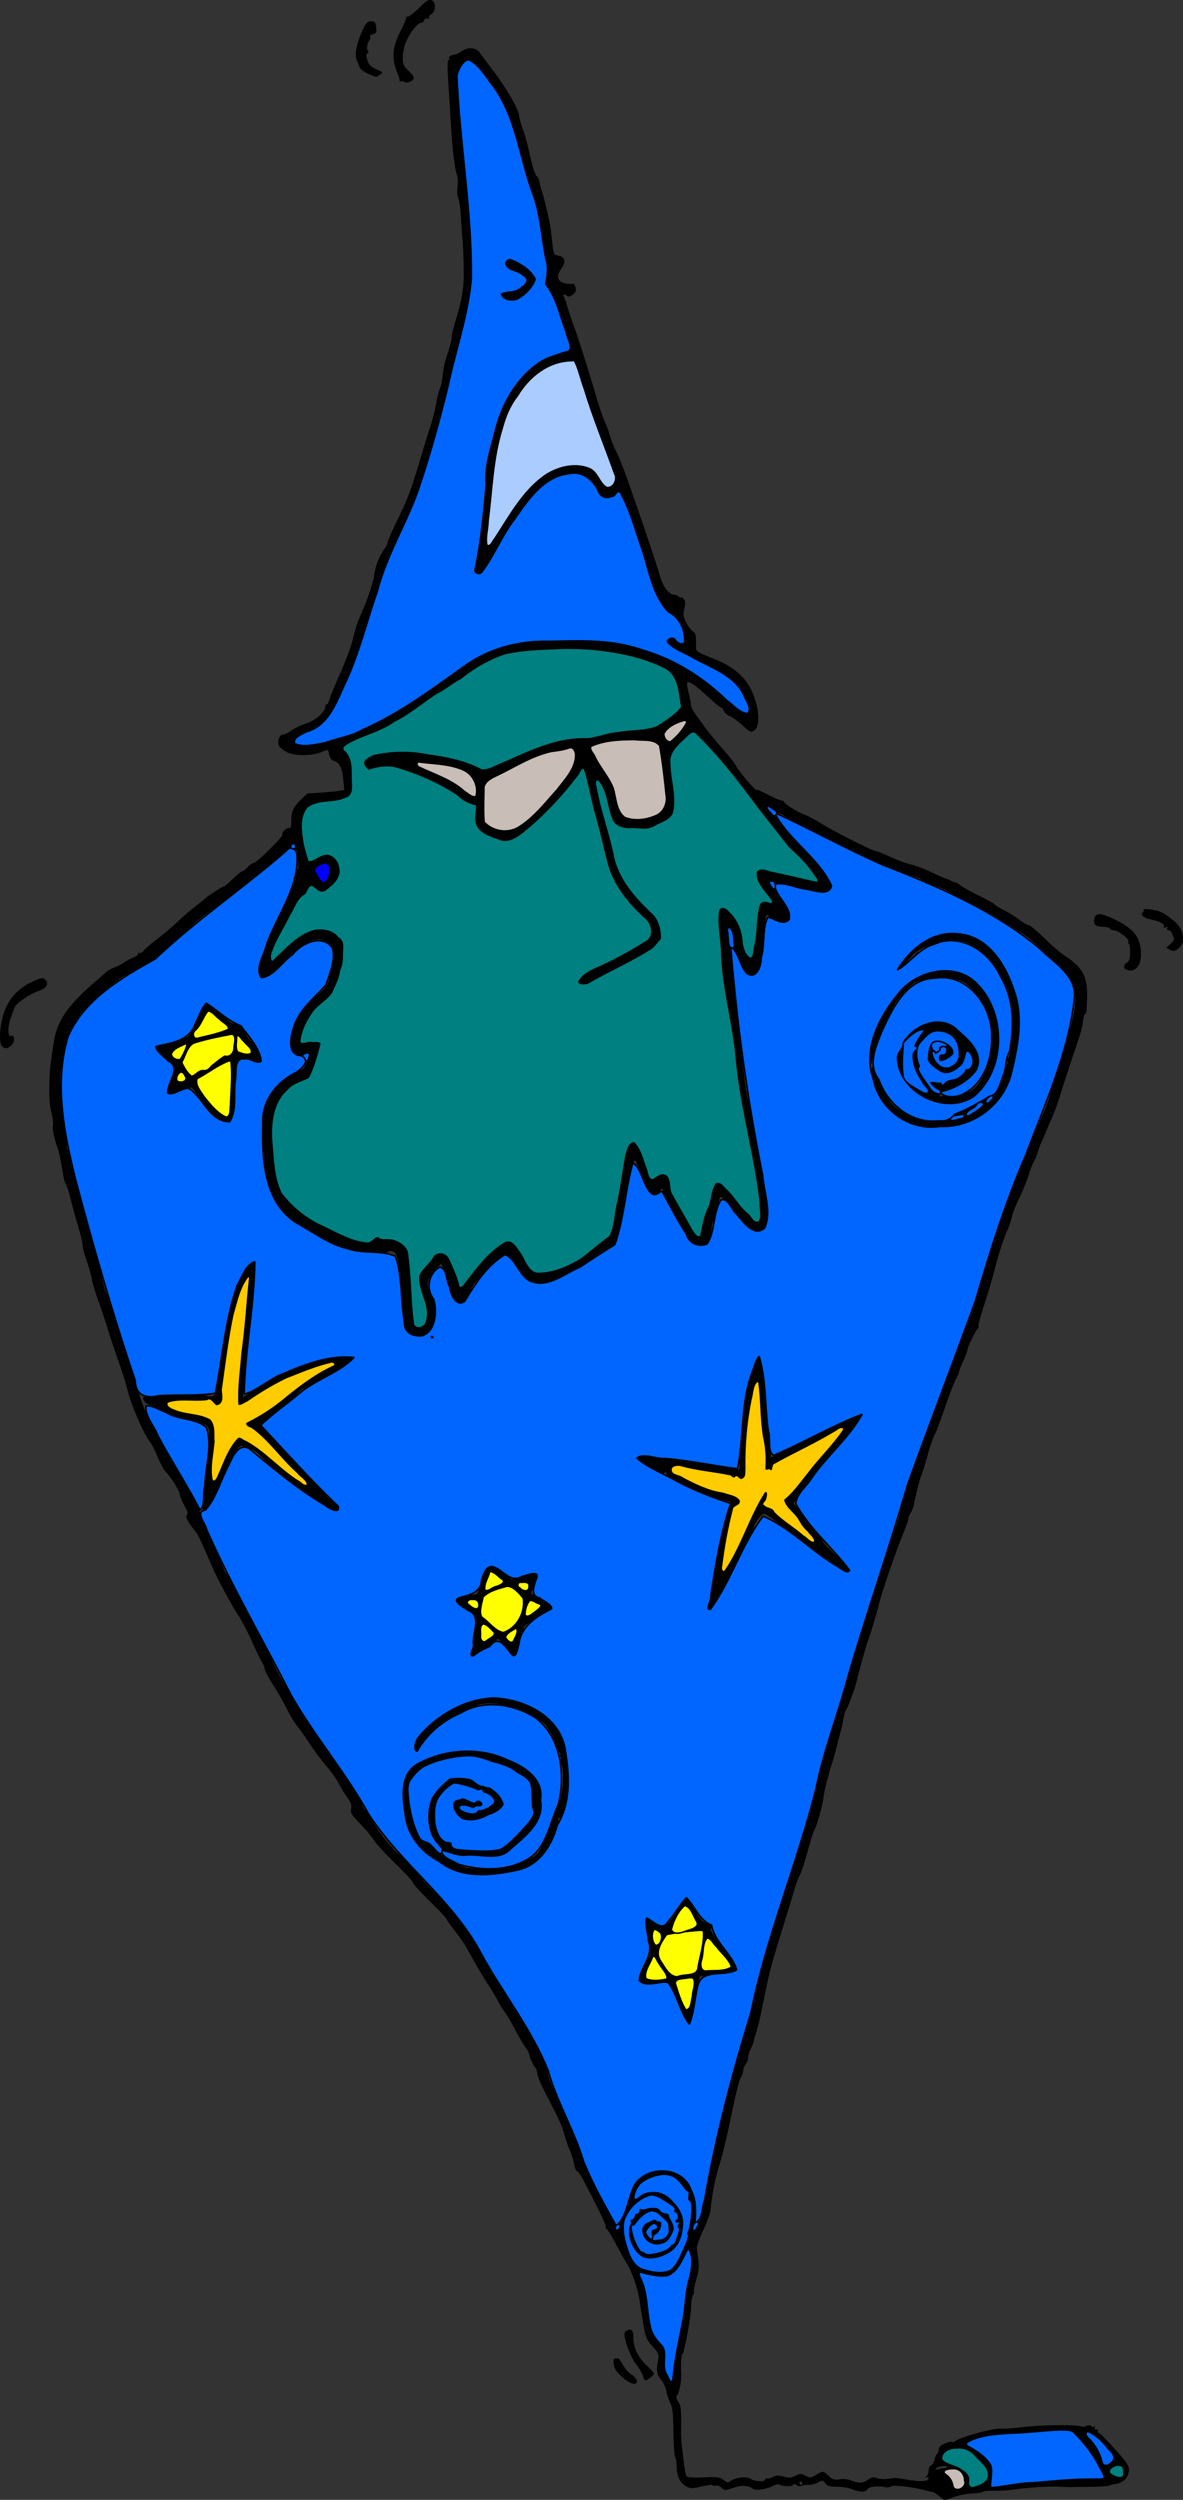
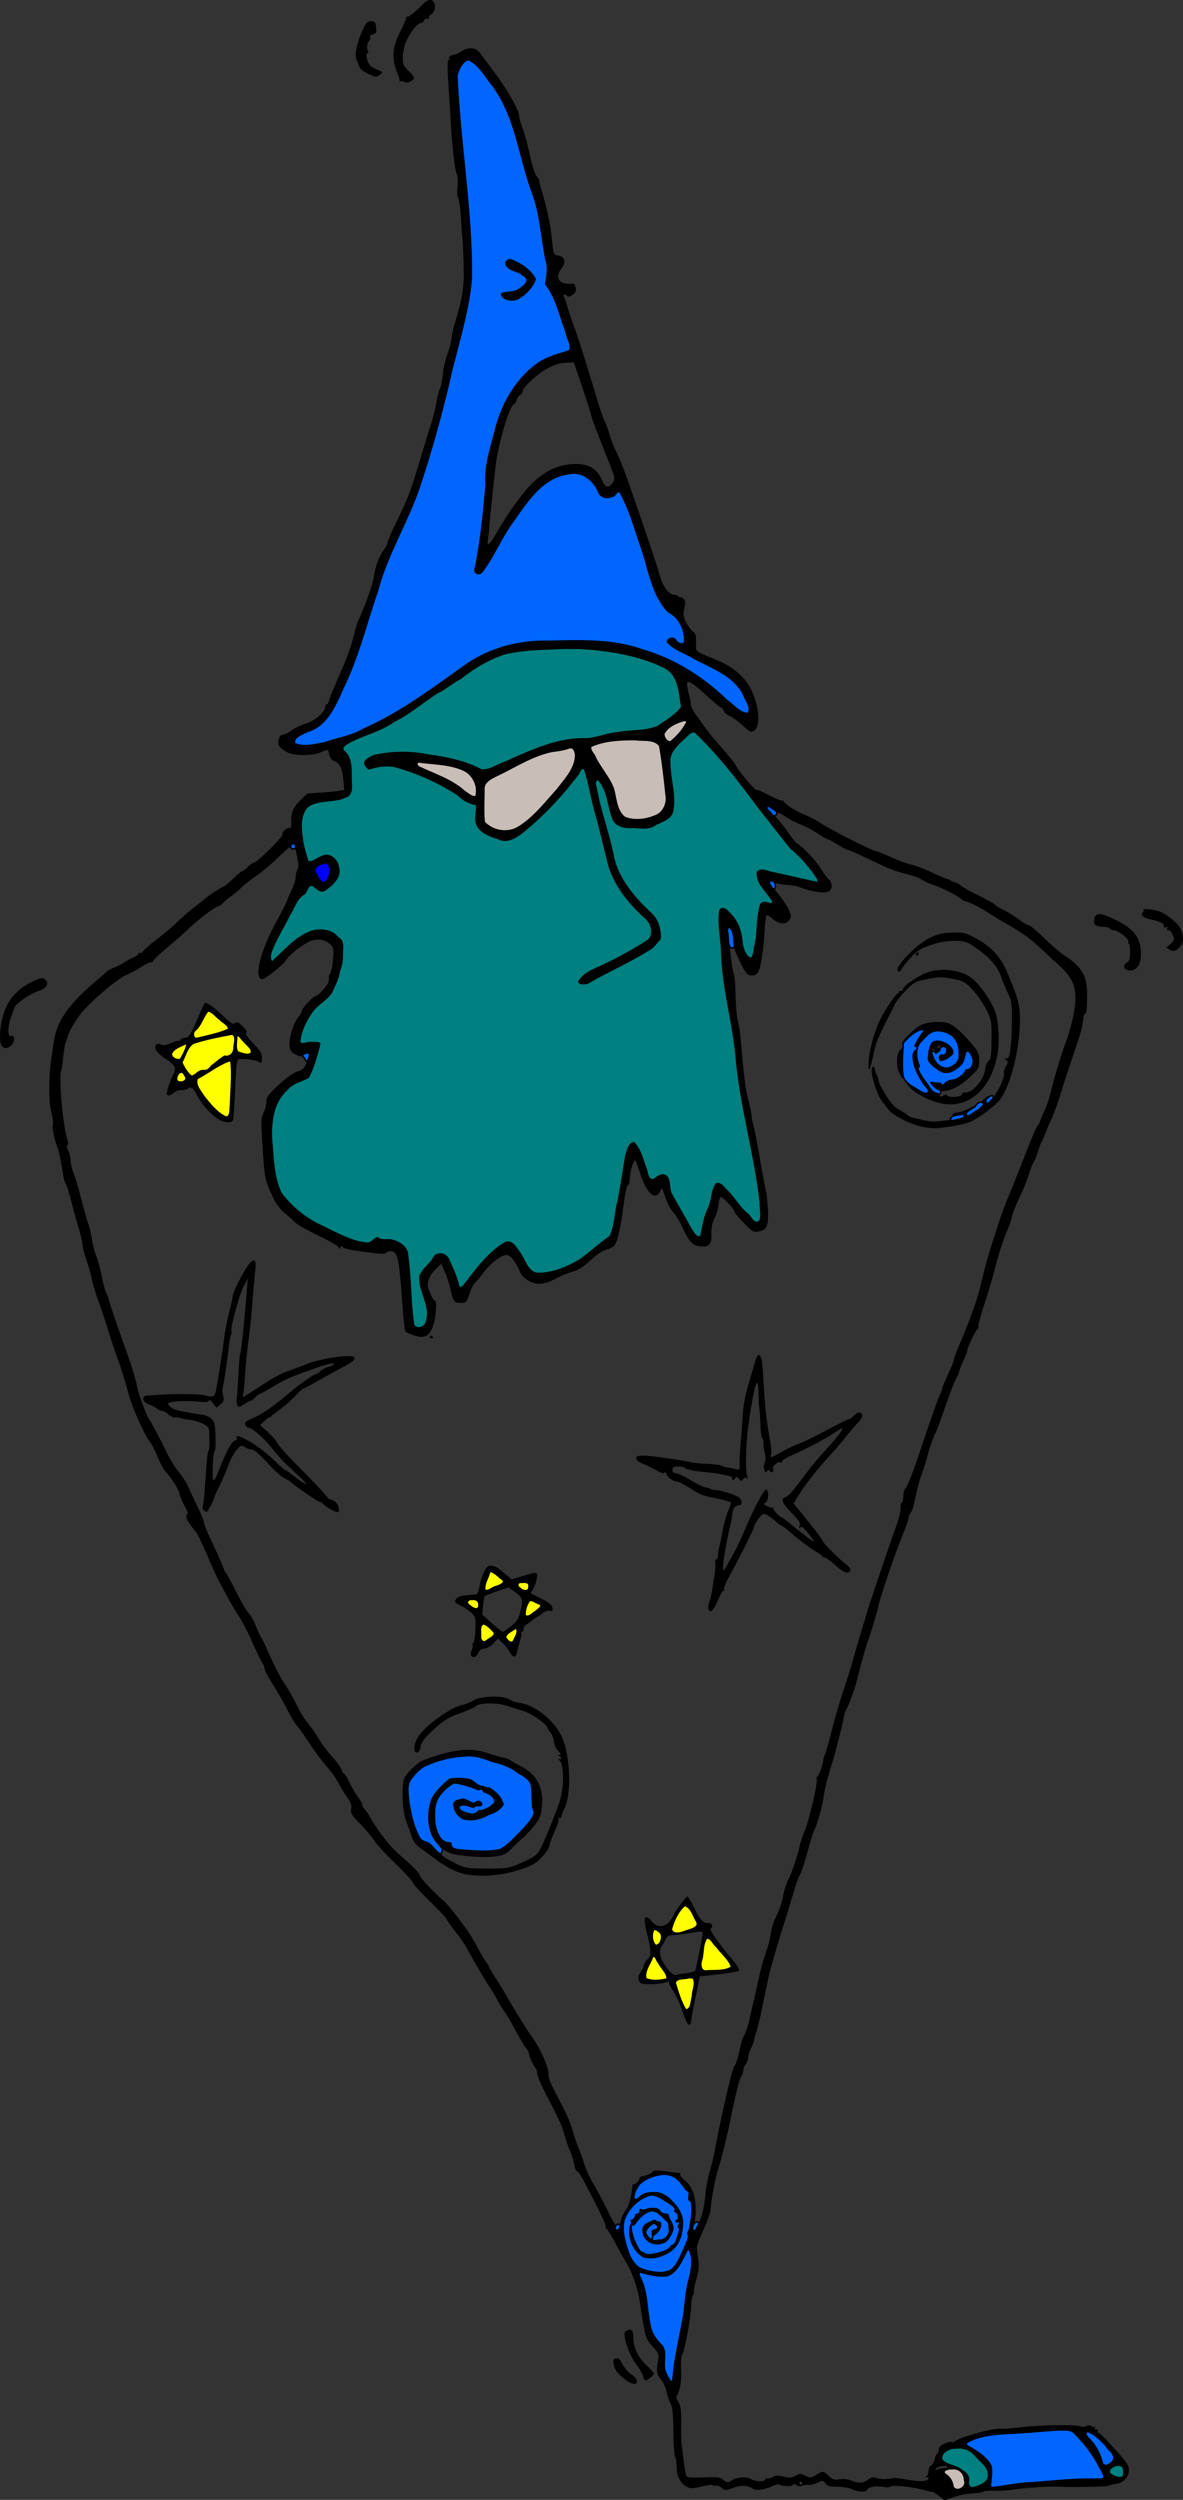
<svg xmlns="http://www.w3.org/2000/svg" width="474.97" height="1003.092" viewBox="0 0 474.97 1003.092">
  <rect x="0" y="0" width="474.97" height="1003.092" fill="#333333" stroke="none" />
  <path d="M377.017 1001.528c-1.105-.93-2.401-1.692-2.88-1.692-.477 0-1.803-.282-2.946-.628-4.019-1.215-12.62-2.199-13.451-1.539-.444.352-1.416.504-2.16.337-2.925-.655-6.685-.25-7.264.785-.74 1.322-3.046 1.334-6.165.03-1.336-.558-4.096-1.014-6.134-1.014-2.938 0-3.901-.28-4.653-1.354-.894-1.277-1.07-1.293-3.082-.29-1.173.586-2.819.997-3.657.915-.838-.082-2.061.082-2.717.366-.68.293-1.6.176-2.139-.271-.659-.547-1.081-.566-1.391-.065-.445.72-4.288.596-5.54-.177-.363-.225-1.516.035-2.562.578-2.586 1.342-6.94 1.971-7.979 1.153-1.8-1.418-4.652-1.559-7.936-.393-3.18 1.13-3.371 1.128-4.686-.063-.754-.682-1.84-1.06-2.411-.841-.572.22-1.04.146-1.04-.164s-1.97-.092-4.379.484c-3.715.89-4.637.91-6.085.135-2.601-1.392-3.97-4.013-4.089-7.832-.059-1.896-.351-3.842-.65-4.325-.298-.483-.593-5.027-.655-10.1-.086-7.015-.374-9.712-1.205-11.274-.6-1.13-1.313-3.26-1.585-4.736s-1.211-3.544-2.088-4.596c-1.87-2.244-2.077-3.575-1.25-8.013.418-2.243.204-2.764-2.219-5.413-2.41-2.634-2.788-3.549-3.736-9.02-.58-3.35-1.258-7.613-1.505-9.474-.577-4.344-3.083-11.542-5.201-14.94-.91-1.459-2.985-5.165-4.61-8.235-1.626-3.07-3.22-5.582-3.543-5.582-.322 0-.416-.274-.21-.61.342-.551-2.294-6.1-8.71-18.336-1.267-2.42-2.557-4.307-2.866-4.195-.309.112-.808-1.106-1.11-2.707-.302-1.6-1.019-3.938-1.594-5.194-.576-1.256-1.582-4.149-2.237-6.428-1.189-4.135-1.87-5.632-7.678-16.856-1.692-3.27-3.172-6.772-3.288-7.781-.117-1.01-.366-1.989-.553-2.175-.835-.828-2.709-4.7-2.709-5.595 0-.544-.605-1.758-1.345-2.699-.74-.94-2.612-4.103-4.159-7.027-1.547-2.924-3.494-6.23-4.326-7.346-.832-1.117-2.05-3.096-2.705-4.399-.655-1.302-2.288-4.042-3.628-6.09-2.33-3.56-5.768-9.42-8.93-15.224-.812-1.489-2.958-4.577-4.77-6.862-1.81-2.286-3.293-4.4-3.293-4.699 0-.298-3.045-3.528-6.766-7.177-3.722-3.65-6.767-7.005-6.767-7.457 0-.452-3.147-3.878-6.993-7.613-3.847-3.735-7.773-8.009-8.726-9.497-.952-1.489-3.47-4.485-5.596-6.658-3.32-3.394-3.812-4.22-3.484-5.86.285-1.425-.11-2.587-1.562-4.592-1.07-1.476-2.618-4.015-3.44-5.643-.823-1.628-3.082-4.787-5.021-7.02-1.94-2.233-4.997-6.343-6.795-9.134-1.798-2.792-3.96-5.837-4.804-6.767-.845-.93-2.599-3.823-3.899-6.428-1.3-2.605-3.907-7.16-5.794-10.122-1.887-2.962-3.43-5.863-3.43-6.447 0-.584-.41-1.662-.912-2.396s-2.318-4.483-4.035-8.332c-1.718-3.848-4.165-8.568-5.437-10.488-2.067-3.12-3.883-6.327-7.916-13.979-.687-1.302-2.046-4.195-3.02-6.428-4.616-10.574-5.425-12.27-6.453-13.533-3.116-3.825-4.182-5.87-3.446-6.606.55-.55.322-1.487-.85-3.5-.88-1.512-1.81-3.722-2.065-4.91-.436-2.022-3.183-6.364-5.813-9.186-.635-.682-2.003-3.28-3.04-5.773-1.037-2.494-2.385-5.143-2.996-5.887-2.306-2.81-7.44-14.43-8.821-19.961-.79-3.163-2.533-8.797-3.874-12.518-1.341-3.722-3.274-9.507-4.296-12.856-1.021-3.35-2.771-8.598-3.89-11.664-1.118-3.065-2.247-6.84-2.508-8.39-.262-1.549-1.203-4.897-2.091-7.44-.888-2.542-1.615-5.335-1.615-6.207 0-.872-.77-4.15-1.712-7.286-.941-3.136-2.313-8.108-3.047-11.049-.735-2.94-1.612-5.68-1.95-6.09-.337-.408-.802-1.96-1.033-3.45-.747-4.818-1.86-10.116-2.416-11.502-1.202-2.995-2.16-7.799-1.762-8.835.232-.605-.07-2.976-.67-5.267-1.076-4.102-1.032-14.272.094-21.76.224-1.49.673-4.45.998-6.58 1.255-8.23 5.857-14.767 17.192-24.42 1.83-1.558 3.656-3.15 4.06-3.538.404-.388 1.8-1.126 3.102-1.64 1.303-.515 3.166-1.484 4.14-2.154.976-.67 2.574-1.523 3.553-1.895.98-.373 1.78-1.007 1.78-1.41 0-.404.284-.558.63-.344.347.214 1.032-.174 1.523-.863.49-.69 2.785-2.687 5.098-4.44 2.313-1.754 5.51-4.395 7.105-5.87 5.047-4.67 6.209-5.675 9.327-8.074 1.674-1.288 3.197-2.518 3.383-2.733.638-.737 6.834-4.72 7.343-4.72.28 0 1.918-1.37 3.641-3.044 1.723-1.675 3.405-3.045 3.738-3.045.333 0 1.32-.761 2.194-1.691.874-.93 1.97-1.692 2.437-1.692 1.21 0 11.968-10.64 11.51-11.382-.515-.832 2.03-3.07 2.888-2.54.423.262.67-.871.654-2.998-.028-3.697.872-5.545 4.296-8.817 1.154-1.103 2.13-2.018 2.167-2.032.038-.015 2.353-.178 5.144-.363 2.791-.184 6.106-.499 7.367-.698l2.293-.362-.416-4.448c-.425-4.551-1.506-6.56-3.948-7.334-.73-.232-1.464-1.27-1.687-2.386-.462-2.31-.274-2.256-3.384-.957-3.628 1.516-10.896 1.449-13.716-.127-1.263-.705-2.595-1.756-2.96-2.335-.972-1.54-.006-4.646 1.446-4.646.665 0 2.218-.744 3.45-1.654 1.234-.91 3.888-2.172 5.9-2.804 3.696-1.163 7.685-4.656 7.685-6.73 0-.546.271-.992.603-.992.332 0 .806-.837 1.053-1.86.248-1.024 2.224-5.82 4.39-10.658 2.168-4.838 4.463-11.08 5.1-13.871.637-2.791 1.638-6.14 2.223-7.443 3.222-7.169 5.73-14.348 6.27-17.948.616-4.109 1.858-7.272 4.15-10.576.686-.988 1.247-2.169 1.247-2.625 0-.455 1.344-3.605 2.986-7 5.629-11.633 6.155-13.044 11.265-30.192.832-2.792 2.21-7.207 3.063-9.812.852-2.605 1.853-6.623 2.224-8.929.37-2.305.994-4.79 1.385-5.52.39-.73.88-2.801 1.09-4.604.568-4.905.723-5.61 2.272-10.324.785-2.387 1.423-4.975 1.418-5.751-.006-.776.579-3.39 1.299-5.809 3.136-10.536 3.655-13.766 3.535-21.99-.066-4.467-.266-9.643-.447-11.504-.18-1.86-.494-6.1-.698-9.418-.205-3.32-.684-6.62-1.066-7.333-.39-.73-.504-2.684-.259-4.467.259-1.879.116-3.99-.35-5.185-.809-2.07-1.829-11.132-2.399-21.3-.177-3.164-.476-8.036-.665-10.827-.717-10.605-.75-13.533-.154-13.533.34 0 .427-.306.195-.681-.406-.658.619-1.31 2.493-1.585.496-.073 1.654-.659 2.571-1.302 2.393-1.676 5.663-1.511 7.03.354.613.838 3.4 4.568 6.193 8.29 5.084 6.774 9.797 15.067 9.797 17.239 0 .636.64 2.955 1.423 5.153.783 2.198 1.824 5.823 2.313 8.056 1.499 6.842 2.506 10.102 3.466 11.218.505.588.918 1.414.918 1.837 0 .423.42 2.074.932 3.669 1.117 3.475 3.203 12.246 3.585 15.079.15 1.116.49 4.006.754 6.422.46 4.213.563 4.406 2.51 4.74 2.605.448 2.996 2.592.971 5.33-2.116 2.862-1.413 5.202 1.741 5.793 1.312.246 2.653.283 2.98.081.325-.201.798.452 1.049 1.452.358 1.43.12 2.072-1.112 3.004-.987.746-1.807.948-2.212.545-.866-.862-1.914-.817-1.372.06.238.385.994 2.593 1.68 4.906.687 2.313 1.89 5.88 2.673 7.927 1.418 3.703 5.044 15.174 8.877 28.08 1.105 3.722 2.582 7.995 3.282 9.496.7 1.5 1.638 4.084 2.084 5.74.446 1.656 1.602 4.54 2.57 6.406.966 1.867 3.193 7.505 4.948 12.53 6.608 18.924 11.328 32.959 12.482 37.12 1.206 4.35 3.632 7.538 5.736 7.538.581 0 1.422.365 1.868.812.447.447.812.577.812.29s.462-.06 1.027.505c.825.825.897 1.597.366 3.939-.558 2.457-.443 3.332.734 5.604.768 1.48 1.954 3.082 2.636 3.56 1.258.881 1.362 1.325 1.324 5.623-.023 2.615-.508 2.277 8.8 6.123 5.982 2.473 10.703 6.515 13.096 11.214 3.456 6.786 4.155 15.073 1.424 16.879-1.252.828-1.683.635-4.618-2.06-1.78-1.634-4.118-3.336-5.194-3.782-1.076-.446-2.14-1.387-2.363-2.091-.224-.704-.68-1.28-1.013-1.28-.334 0-2.52-1.77-4.86-3.932-5.684-5.254-8.452-7.153-8.823-6.054-.158.468.117 2.373.61 4.234.494 1.86.902 3.962.906 4.67.006.708.932 2.535 2.06 4.06a242.968 242.968 0 013.553 4.935c.825 1.188 3.327 4.264 5.56 6.834 5.3 6.101 6.176 7.2 7.066 8.863 1.128 2.109 7.567 9.685 7.926 9.326.173-.173 2.297.72 4.72 1.982 2.424 1.263 4.816 2.297 5.316 2.297s1.011.228 1.135.507c.479 1.076 5.102 4.02 8.03 5.114 1.688.63 4.733 2.23 6.767 3.553 4.245 2.764 20.765 11.125 21.98 11.125.447 0 3.095 1.055 5.884 2.344 2.79 1.289 6.508 2.665 8.263 3.058 1.755.394 5.493 1.808 8.307 3.143 2.813 1.335 5.456 2.48 5.872 2.543.417.063 1.214.402 1.773.754.558.35 1.422.7 1.92.775.498.076 1.425.608 2.06 1.183.636.575 3.928 2.405 7.317 4.066 3.388 1.662 6.345 3.32 6.57 3.684.225.364 1.812 1.341 3.525 2.17 1.714.83 4.455 2.531 6.092 3.78 1.637 1.25 3.395 2.273 3.908 2.273.512 0 3.326 2.336 6.253 5.192 2.927 2.856 6.54 5.977 8.028 6.937 7.202 4.644 9.297 8.37 9.159 16.29-.096 5.486-.286 7.36-.718 7.094-.268-.165-.656.987-.863 2.562-.486 3.7-.524 3.83-4.425 15.38-1.823 5.396-3.996 12.095-4.83 14.886-.833 2.791-2.276 6.75-3.205 8.796-.93 2.047-2.163 4.94-2.74 6.429-.578 1.488-1.251 3.01-1.498 3.383-.246.372-.867 2.047-1.38 3.721-.513 1.675-1.33 3.678-1.816 4.452-.485.774-1.373 3.058-1.971 5.075-.599 2.017-2.271 6.135-3.716 9.15-1.446 3.015-2.826 6.516-3.069 7.781-.242 1.265-.988 3.518-1.658 5.006-1.673 3.716-3.631 9.77-5.369 16.595-.803 3.154-2.646 9.347-4.096 13.762-1.45 4.415-2.483 8.276-2.295 8.58.188.305.051.733-.303.952-.762.471-4.114 7.39-4.114 8.493 0 .42-.761 2.426-1.692 4.46-.93 2.034-1.691 3.985-1.691 4.334 0 .35-.557 1.635-1.238 2.856-.68 1.221-2.7 6.483-4.488 11.693-1.787 5.21-3.519 9.814-3.847 10.232-.46.583-2.217 5.58-2.944 8.376-.699 2.681-1.979 6.79-2.53 8.12-.69 1.663-2.272 7.856-3.025 11.84-.21 1.117-.798 2.631-1.305 3.365-.508.734-.928 1.8-.935 2.369-.006.568-1.086 3.621-2.399 6.785-2.565 6.18-8.697 24.07-9.394 27.404-.55 2.631-3.705 13.135-4.471 14.886-.5 1.141-2.702 9.078-4.695 16.916-.692 2.723-3.437 9.981-4.094 10.827-.29.372-.734 1.894-.99 3.383-.254 1.488-.718 3.62-1.03 4.736-.314 1.117-1.064 4.01-1.668 6.429-.604 2.419-1.406 5.311-1.782 6.428-.377 1.116-.759 2.334-.85 2.706-.09.372-.645 2.352-1.234 4.398-.589 2.047-1.259 5.244-1.49 7.105-.428 3.461-2.55 10.893-3.753 13.139-.368.688-1.594 4.651-2.724 8.806-1.13 4.155-2.474 8.225-2.987 9.044-.514.82-1.602 3.774-2.42 6.565a680.405 680.405 0 01-3.076 10.15c-3.783 12.068-6.359 20.872-7.028 24.02-2.148 10.116-3.028 14.314-3.19 15.225-.272 1.52-1.69 6.96-2.117 8.12-.205.558-.487 1.607-.626 2.33-.139.723-.702 2.216-1.252 3.318-.55 1.102-1.009 2.641-1.02 3.422-.012.78-.469 2.01-1.015 2.732-.547.722-.994 1.875-.994 2.56 0 .687-.457 1.946-1.016 2.799-.558.852-2.221 7.538-3.696 14.857-1.474 7.319-3.619 16.278-4.766 19.91-1.819 5.754-2.923 11.356-3.702 18.782-.117 1.116-1.425 4.618-2.907 7.781-1.482 3.163-2.63 6.36-2.55 7.105.078.744.355 2.876.614 4.736.346 2.481.122 4.588-.84 7.9-.721 2.485-1.144 4.685-.94 4.89.206.205.06.76-.322 1.234-.383.475-.721 2.382-.752 4.238-.05 2.972-1.434 11.738-2.62 16.586-.227.93-.443 1.843-.479 2.03-.036.186-.274.664-.528 1.063-.434.68-.563 3.344-.392 8.071.1 2.753-.79 7.255-1.638 8.286-.485.59-.355 1.356.437 2.564 1.105 1.687 1.265 3.268 1.162 11.48-.028 2.233.087 4.973.256 6.09.169 1.116.545 4.16.837 6.766.292 2.605.758 5.097 1.035 5.538.351.56 2.42.718 6.846.522 5.504-.243 6.56-.108 8.002 1.026 1.415 1.113 1.853 1.175 2.95.42 2.233-1.536 6.296-1.954 8.02-.824 1.656 1.085 5.786 1.292 5.786.29 0-.332.38-.526.845-.432.466.094 1.532-.208 2.371-.672 1.15-.637 2.187-.666 4.218-.119 2.167.584 3.092.52 4.734-.33 1.837-.95 2.241-.952 4.047-.02 1.855.96 2.172.936 4.229-.318 2.802-1.708 2.792-1.71 5.059.392 1.566 1.451 2.318 1.683 4.387 1.352 1.373-.22 3.355-.042 4.404.397 3.108 1.297 4.99 1.247 6.927-.185 1.4-1.036 2.212-1.207 3.478-.735 1.518.566 4.208.581 6.726.038.558-.12 3.235.184 5.95.677 4.983.904 8.26.65 8.26-.643 0-.387-.381-.489-.847-.226-.676.382-.676.295 0-.434.466-.501.846-1.62.846-2.489 0-.867.438-1.745.974-1.95.535-.206 1.168-1.259 1.405-2.34.238-1.081.713-2.14 1.056-2.352.344-.212.625-.992.625-1.734 0-.908.796-1.68 2.442-2.367 1.342-.562 2.608-.853 2.813-.649.205.205.705.123 1.111-.182 2.398-1.798 15.655-5.454 18.55-5.114.996.117 5.206-.2 9.356-.704 7.08-.86 22.211-.963 23.017-.157.2.2 1.084.092 1.963-.242.993-.378 1.753-.358 2.007.054.225.364.74.457 1.144.208.438-.271.54-.14.251.327-.288.468-.043.781.613.781.602 0 .906.305.676.677-.23.372-.109.677.27.677.378 0 3.304 2.939 6.502 6.531 5.232 5.877 5.795 6.769 5.612 8.898-.227 2.632-2.503 4.81-5.343 5.113-.927.1-2.008.38-2.402.623-.395.244-3.58.475-7.077.514-3.497.038-7.12.089-8.05.113-.93.024-3.366-.045-5.413-.153-3.942-.208-13.243.415-18.712 1.253-1.804.277-4.954.447-7 .378-2.047-.07-4.027.09-4.399.356-.372.264-1.894.557-3.383.65-3.952.248-5.85.615-9.105 1.764-3.563 1.257-2.941 1.335-5.32-.666zm9.121-3.913c.805-.503.764-2.626-.092-4.688-.618-1.489-2.672-2.132-4.97-1.555l-1.811.455 1.86 1.355c1.291.94 1.859 1.955 1.859 3.323 0 1.979 1.128 2.375 3.154 1.11zm8.948-1.943c1.005-.778 1.26-1.269.676-1.302-.686-.039-.71-.145-.091-.395 2.234-.901-.884-5.555-6.902-10.301-1.484-1.171-6.02-1.219-8.138-.085-3.083 1.65-2.23 4.745 1.307 4.745 1.27 0 5.753 2.732 7.054 4.3.504.607.783 1.995.621 3.095-.28 1.904-.199 1.976 1.783 1.593 1.142-.221 2.802-.964 3.69-1.65zm10.383 1.023c.395-.244 3.642-.574 7.217-.733 3.574-.159 9.239-.59 12.588-.96 7.881-.867 13.739-1.034 16.07-.457 1.17.29 1.861.188 1.861-.273 0-.832-4.605-9.25-5.707-10.434-.396-.426-2.06-2.48-3.698-4.567-2.65-3.377-3.262-3.803-5.582-3.878-1.433-.047-2.986-.138-3.451-.202-.465-.065-1.76.119-2.876.408-1.117.289-5.989.667-10.827.84-11.94.428-16.325 1.014-20.22 2.705l-3.303 1.434 3.41 1.856c1.875 1.02 4.389 2.97 5.586 4.334 2.072 2.36 2.16 2.683 1.832 6.76l-.343 4.28 3.362-.334c1.85-.184 3.686-.534 4.08-.779zm-83.383-.242c0-.372-.323-.676-.717-.676-.394 0-.528.304-.298.676.23.372.552.677.716.677.164 0 .299-.305.299-.677zm128.598-3.552c-.02-.28-.036-1.117-.036-1.86 0-.975-.45-1.354-1.608-1.354-1.435 0-3.732 1.718-3.055 2.285 1.82 1.523 4.782 2.109 4.7.929zm-71.705-2.538c.714 0 1.298-.251 1.298-.559 0-.782-3.979-.12-4.517.752-.279.451-.006.547.74.26.65-.249 1.765-.453 2.48-.453zm67.26-2.693c.993-1.097 1.058-1.528.36-2.369-.469-.565-.587-1.049-.262-1.075.324-.026.035-.266-.644-.534-.679-.267-1.207-.708-1.174-.978.134-1.087-6.856-7.145-7.818-6.776-1.062.408-.714.985 2.92 4.843.818.87 1.831 2.697 2.25 4.06.418 1.362.88 2.858 1.026 3.323.395 1.258 1.967 1.025 3.342-.494zm-173.914-49.408c.63-2.42 1.284-5.464 1.45-6.767.168-1.302.45-2.836.625-3.408.176-.572.362-2.856.413-5.075.05-2.22.695-5.862 1.43-8.095 1.397-4.237 1.646-8.444.659-11.113-.527-1.425-.739-1.202-2.315 2.431-1.114 2.57-2.612 4.67-4.187 5.871-2.15 1.64-2.893 1.83-6.002 1.543-1.952-.18-4.406-.654-5.454-1.052-2.68-1.02-2.675-1.028-1.1 2.06.781 1.531 1.565 4.044 1.742 5.582.177 1.54.429 3.56.56 4.49.133.93.454 3.518.716 5.751.553 4.73 1.51 6.832 4.447 9.77 2.008 2.007 2.111 2.353 1.783 5.992-.276 3.064-.049 4.476 1.103 6.84l1.45 2.98.767-6.701c.422-3.686 1.283-8.68 1.913-11.1zm-2.396-28.031c2.117-1.916 7.65-14.496 5.92-13.458-.545.326-.533.155.041-.554.457-.565.98-2.724 1.161-4.797.182-2.074.377-4.03.433-4.347.358-2-.143-4.325-.839-3.895-.566.35-.665-.247-.357-2.159.233-1.453.186-2.26-.106-1.793-.364.583-1.022-.023-2.093-1.93-2.495-4.439-6.86-5.69-12.38-3.551-4.428 1.716-6.108 3.59-6.953 7.755-.187.92.03.976 1.355.35.868-.41 1.457-.941 1.309-1.181-.32-.518 3.152-1.278 5.842-1.278 1.048 0 2.104.321 2.346.713.242.392.784.598 1.203.458 1.075-.358 6.061 5.218 6.998 7.825 1.011 2.814.586 7.879-.932 11.087-2.635 5.57-11.888 8.843-15.937 5.637-1.034-.818-2.48-2.665-3.214-4.104-1.429-2.8-1.793-7.72-.625-8.441.492-.304.485-.71-.024-1.322-.558-.674-.446-.86.475-.786.785.064 1.214-.376 1.224-1.255.01-.874.41-1.288 1.125-1.168.832.139 1.025-.2.77-1.353-.23-1.056-.142-1.265.285-.667.476.667 1.075.7 2.545.141 2.014-.765 6.002-.282 5.422.657-.35.567 2.191 1.617 3.37 1.392.372-.072.458.089.191.355-.267.267.114 1.247.846 2.178 1.573 2 1.719 4.409.348 5.779-.54.54-.843 1.122-.672 1.293.17.17-.326.886-1.104 1.59-1.642 1.486-6.11 1.634-7.769.258-2.956-2.453-3.235-6.959-.484-7.813.66-.205 1.72-.649 2.353-.986.73-.388 1.314-.353 1.591.096.241.39.802.569 1.246.398.484-.185.774.271.725 1.138-.13 2.236-.991 3.725-2.418 4.178-.751.238-1.108.75-.844 1.21.25.438.205.569-.102.29-.307-.278-.643-1.293-.745-2.256-.136-1.271.074-1.65.766-1.383 1.259.482 2.035-.838 1.064-1.81-.565-.564-1.219-.305-2.529 1.005-1.754 1.755-1.758 1.778-.498 3.507.916 1.256 1.739 1.667 2.96 1.478.93-.143 2.202-.286 2.826-.317.624-.03 1.593-.974 2.153-2.097.56-1.122.702-1.846.315-1.607-.449.278-.538-.083-.248-.998.351-1.105-.125-1.963-2.088-3.761-1.398-1.281-3.069-2.467-3.713-2.635-1.624-.425-5.101 1.829-6.584 4.268-.68 1.118-1.439 1.831-1.685 1.585-1.135-1.135-.274 3.63 1.263 6.99 1.245 2.72 1.993 3.634 2.742 3.347.586-.225.851-.107.616.274-.247.399.705.668 2.36.668 2.888 0 8.133-2.216 8.133-3.436 0-.387.269-.537.598-.334.625.387 1.736-1.948 2.522-5.296.37-1.575.274-1.847-.484-1.38-.591.365-.457-.167.358-1.421 1.047-1.612 1.08-1.822.169-1.075-.623.51-1.133.764-1.133.563 0-.202-.181-.924-.402-1.606-.335-1.03-.28-1.068.328-.224.752 1.046.75 1.05.75-1.86 0-.28-.355-.508-.79-.508-.433 0-.913-.457-1.066-1.015-.246-.903-.197-.903.441 0 .395.558.723.72.728.36.017-1.062-3.482-3.819-6.666-5.253-2.893-1.303-3.015-1.304-5.747-.08-3.09 1.385-6.377 4.751-7.768 7.957-2.104 4.846 1.552 18.02 5.504 19.833 5.058 2.32 11.065 2.58 13.28.577zm11.847-21.364c.535-1.675 1.173-5.33 1.417-8.12.244-2.791 1.032-7.054 1.751-9.473.72-2.42 1.588-5.921 1.93-7.782 2.544-13.827 7.03-33.312 7.89-34.26.568-.629 1.494-3.378 2.059-6.109.564-2.731 1.258-5.27 1.543-5.643.777-1.016 2.16-5.066 2.771-8.12a138.38 138.38 0 011.223-5.413c.374-1.488 1.338-5.751 2.142-9.473.804-3.721 1.768-7.527 2.142-8.458.375-.93.664-1.763.645-1.851-.02-.088.365-1.306.856-2.707.49-1.4 1.115-4.069 1.387-5.93.272-1.86 1.056-4.449 1.742-5.751 1.338-2.538 2.937-7.12 3.082-8.824.118-1.393 1.692-6.228 2.304-7.077.781-1.086 4-10.635 4.334-12.857.167-1.116 1.06-3.857 1.983-6.09 1.944-4.698 5.446-19.692 4.92-21.062-.195-.51-.109-.929.193-.929.575 0 2.405-5.019 2.468-6.767.02-.559.26-1.378.534-1.822.274-.443 1.537-4.858 2.807-9.81 1.27-4.953 3.528-12.659 5.02-17.125 1.49-4.465 3.021-9.337 3.401-10.826.38-1.488 1.793-6.36 3.138-10.826s2.719-9.033 3.053-10.15c.962-3.22 9.107-27.196 11.264-33.156 1.077-2.977 1.887-6.244 1.799-7.26-.088-1.015.126-2.022.475-2.238.35-.216.636-1.419.636-2.673s.481-2.762 1.07-3.35c.59-.59 2.833-6.32 4.988-12.736 5.334-15.886 8.07-23.62 8.85-25.02.36-.645.654-1.497.654-1.891 0-.395 1.066-2.994 2.369-5.776 1.302-2.782 2.368-5.444 2.368-5.915 0-.47 1.033-3.28 2.296-6.244 4.205-9.864 6.985-17.593 8.265-22.98 1.456-6.13 3.365-13.139 4.607-16.916.857-2.606 2.204-6.783 2.995-9.284.79-2.501 2.617-7.373 4.06-10.826 1.443-3.454 4.388-10.847 6.545-16.43 2.157-5.582 4.331-10.63 4.831-11.217.5-.588.91-1.292.91-1.565 0-.273.749-2.079 1.664-4.013.915-1.935 2.138-5.494 2.717-7.91 1.49-6.214 4.19-15.087 6.278-20.63.98-2.605 2.29-7.421 2.91-10.703 1.735-9.199.519-13.564-5.286-18.964-1.765-1.642-5.34-4.97-7.945-7.397-4.465-4.16-7.356-6.207-14.548-10.302a146.323 146.323 0 01-6.09-3.715c-3.391-2.206-8.388-4.742-9.344-4.742-.343 0-1.349-.559-2.236-1.241-2.174-1.672-7.766-4.456-11.087-5.52-1.489-.476-3.468-1.387-4.398-2.023-.93-.637-3.823-1.68-6.429-2.319-2.605-.639-6.258-1.873-8.12-2.744-1.86-.871-5.818-2.739-8.796-4.15-2.977-1.413-5.833-2.64-6.346-2.726-.513-.088-2.436-1.093-4.274-2.236-1.837-1.142-3.595-2.077-3.905-2.077-.31 0-2.1-1.034-3.98-2.299-1.878-1.264-4.878-2.843-6.665-3.508s-4.543-2.08-6.125-3.147c-1.581-1.065-2.875-1.734-2.875-1.486s-1.066-.362-2.369-1.355c-3.23-2.464-2.988-1.257.405 2.016 1.524 1.47 4.013 4.501 5.53 6.734 1.515 2.233 3.181 4.315 3.7 4.627 2.39 1.434 7.258 6.544 9.452 9.921 1.33 2.047 2.787 4.027 3.239 4.4 1.487 1.23 1.81 3.508.66 4.658-1.398 1.399-6.568.814-12.498-1.414-.93-.35-3.061-.703-4.736-.785-1.675-.083-3.892-.483-4.927-.89-1.036-.405-2.017-.604-2.18-.441-.163.163 1.25 2.147 3.14 4.41 1.89 2.261 3.984 5.337 4.655 6.835 1.083 2.42 1.109 2.882.227 4.14-1.337 1.909-3.99 1.796-6.452-.275-1.105-.93-2.27-1.692-2.587-1.692-.317 0-.707 2.664-.866 5.92-.374 7.664-1.565 15.316-2.653 17.059-.58.93-1.475 1.33-2.754 1.233-1.663-.127-2.235-.845-4.68-5.873-2.035-4.185-2.757-6.482-2.68-8.52.062-1.64-.325-3.335-.937-4.106-.96-1.212-1.015-.998-.695 2.745.682 7.977 1.546 14.37 2.052 15.189.283.458.581 4.231.663 8.385.08 4.153.479 8.77.884 10.259.405 1.488.912 4.685 1.127 7.104 1.471 16.594 1.9 20.004 3.104 24.713.742 2.902 1.35 5.891 1.35 6.642 0 .752.3 2.302.666 3.445.367 1.142 1.615 7.558 2.773 14.257 1.159 6.699 2.225 12.372 2.37 12.608.144.235.434 2.99.645 6.122.486 7.242-.175 9.127-3.416 9.735-2.293.43-2.65.238-6.12-3.317-2.027-2.076-3.685-4.038-3.685-4.359 0-1.06-4.878-6.307-5.63-6.056-.405.135-.82 1.497-.922 3.027-.103 1.53-.809 3.977-1.57 5.436-.96 1.843-1.344 3.748-1.256 6.235.152 4.296-.983 5.499-4.737 5.024-2.916-.37-4.196-1.776-6.874-7.556-1.077-2.325-2.737-5.066-3.687-6.09-1.477-1.591-2.526-3.817-4.228-8.967-.26-.786-.489-.685-1.017.448-1.91 4.098-5.501.985-8.016-6.947-.813-2.566-1.723-4.933-2.021-5.26-.623-.681-2.051 4.124-2.22 7.468-.061 1.24-.308 2.256-.547 2.258-.592.005-1.237 2.765-1.971 8.435-1.139 8.795-2.46 14.574-3.628 15.865-.638.705-2.13 1.475-3.315 1.712-1.276.255-3.78 1.937-6.141 4.129-2.72 2.523-5.034 4.01-7.28 4.677-1.812.537-4.28 1.493-5.487 2.124-3.83 2.002-4.345 2.204-6.758 2.657-3.423.642-7.734-1.692-9.081-4.917-1.712-4.097-3.809-6.639-5.397-6.541-2.113.13-6.358 3.404-9.049 6.98-1.287 1.712-2.85 3.581-3.473 4.154-.622.573-1.65 2.629-2.285 4.568-1.083 3.311-1.29 3.525-3.403 3.525-2.677 0-3.09-.542-4.128-5.413-.436-2.047-1.456-5.2-2.267-7.007l-1.475-3.286-2.252 2.183c-2.198 2.13-3.391 4.713-3.12 6.756.223 1.69 2.275 6.07 2.717 5.802.944-.573.719 5.645-.334 9.215-1.473 4.998-3.594 6.283-7.925 4.802-1.557-.532-3.08-1.21-3.383-1.506-.304-.297-.829-4.462-1.165-9.257-1.338-19.057-1.907-22.252-4.082-22.942-.754-.24-1.818-.064-2.365.39-.95.789-1.875.756-9.767-.342-5.706-.794-7.463-1.209-7.862-1.856-.27-.434-.642-.35-1.009.228-.457.722-.584.73-.592.04-.006-.484-3.588-2.588-7.96-4.676-4.373-2.088-8.727-4.585-9.676-5.549-.948-.964-2.87-2.666-4.271-3.783-1.401-1.116-3.26-3.552-4.13-5.413-3.9-8.332-3.65-7.016-4.822-25.404-.377-5.906-.265-7.503.649-9.27.607-1.175 1.104-3.124 1.104-4.331 0-1.852.767-2.914 4.906-6.786 2.973-2.783 5.961-4.93 7.586-5.451 2.322-.745 2.833-1.29 3.824-4.074 1.163-3.267.87-3.816-1.311-2.454-.938.585-1.703.509-3.333-.335-1.716-.887-2.156-1.574-2.327-3.635-.25-3.035 1.753-9.427 3.568-11.381.713-.769 1.297-1.822 1.297-2.34 0-1.093 4.676-6.075 5.702-6.075.38 0 1.689-1.121 2.908-2.491 2.01-2.26 2.57-3.537 2.272-5.192-.056-.319.213-.96.6-1.427.387-.466.881-2.946 1.099-5.511.366-4.324.275-4.775-1.251-6.205-2.117-1.982-5.542-2.409-8.22-1.024-4.057 2.098-8.163 5.419-9.672 7.822-1.056 1.683-8.148 7.262-9.23 7.262-3.502 0-.897-11.031 5.292-22.41 2.426-4.458 4.41-8.287 4.41-8.507 0-.22.584-1.65 1.299-3.18 1.93-4.131 2.317-5.303 2.413-7.291.048-.993.398-2.21.776-2.707.476-.624.325-2.57-.49-6.316-.648-2.977-1.204-4.88-1.235-4.229-.03.652-.285 1.13-.564 1.064-.28-.066-2.786 2.078-5.572 4.764-2.785 2.685-6.743 6.013-8.794 7.394-2.052 1.38-4.656 3.424-5.787 4.54-1.131 1.117-2.936 2.64-4.01 3.384-1.075.744-2.621 2.038-3.436 2.875-.816.838-1.861 1.523-2.324 1.523-.912 0-8.5 5.85-11.847 9.135-1.138 1.116-4.728 4.27-7.977 7.008-3.249 2.739-5.907 5.25-5.907 5.583 0 .332-.442.603-.981.603-.54 0-2.29.856-3.89 1.902-1.601 1.046-4.28 2.485-5.955 3.197-3.316 1.41-11.977 8.551-17.085 14.086-2.608 2.826-6.088 8.642-6.648 11.11-.062.27-.362 1.15-.667 1.953-.306.803-.756 3.544-1.001 6.09-.245 2.546-.573 4.837-.73 5.091-1.172 1.914.605 22.132 2.443 27.773.361 1.11.35 2-.028 2.235-.365.225-.252 1.013.267 1.875.493.818.963 2.705 1.046 4.194.082 1.489.583 3.655 1.114 4.814.53 1.159 1.89 5.726 3.02 10.15 1.132 4.423 2.471 9.108 2.977 10.41.507 1.303 1.146 4.043 1.422 6.09.275 2.047 1.087 5.215 1.803 7.04.717 1.826 1.729 5.544 2.25 8.264.52 2.72 1.288 5.585 1.707 6.367.418.783.869 1.936 1 2.563.327 1.552 3.29 10.28 6.818 20.086 2.67 7.42 3.83 11.265 4.798 15.902.5 2.39 3.734 10.99 4.534 12.052.991 1.318 4.877 8.647 7.24 13.66 1.142 2.42 3.225 5.769 4.63 7.443 1.406 1.675 3.094 4.263 3.752 5.752.658 1.488 2.38 5.166 3.83 8.171 1.448 3.006 2.633 5.852 2.633 6.326 0 .944.886 3.055 4.71 11.222 1.397 2.98 2.776 6.178 3.066 7.105.29.927.738 1.837.998 2.023.259.186 1.54 2.47 2.846 5.075 3.357 6.695 5.238 9.942 6.665 11.503.68.744 1.894 3.027 2.697 5.073.803 2.046 1.738 4.055 2.079 4.465.34.41 1.983 3.867 3.652 7.682 1.668 3.815 4.253 8.724 5.744 10.908 1.491 2.184 3.674 6.009 4.85 8.5 1.177 2.49 3.099 5.62 4.27 6.956 1.172 1.335 3.182 4.2 4.467 6.367 1.285 2.167 3.786 5.516 5.558 7.443 1.772 1.927 3.404 4.19 3.626 5.027.222.837.653 1.522.958 1.522.304 0 1.302 1.599 2.218 3.552.915 1.954 2.46 4.602 3.433 5.883.972 1.282 1.768 2.707 1.768 3.166 0 .46.405 1.24.9 1.735.494.495 1.332 1.686 1.86 2.647 3.106 5.646 8.216 12.256 11.98 15.496 5.164 4.444 8.259 7.572 8.263 8.35.006.867 5.264 6.49 9.603 10.266 1.557 1.355 4.796 5.355 9.034 11.156 1.223 1.675 3.347 5.177 4.72 7.782 1.374 2.605 2.923 5.217 3.443 5.805.52.587.945 1.297.945 1.577s1.042 2.082 2.316 4.006c1.273 1.924 3.36 5.325 4.64 7.558 3.531 6.17 7.758 12.949 10.928 17.528 3.257 4.704 6.546 12.46 6.088 14.352-.17.702.89 3.56 2.356 6.35 4.955 9.436 6.337 12.494 7.527 16.656.653 2.283 1.648 5.179 2.211 6.435.564 1.256 1.56 4.06 2.213 6.231.653 2.171 2.357 5.887 3.787 8.256 1.429 2.37 3.887 6.988 5.462 10.263 1.575 3.274 3.098 6.055 3.385 6.18.286.125.362.484.167.799-.194.315-.052.758.315.985.367.227.853-.437 1.08-1.476.646-2.949 1.78-5.636 2.818-6.674.82-.82 2.062-5.585 2.404-9.223.06-.633.247-1.013.416-.844.472.472 2.797-1.835 2.437-2.418-.174-.282.716-.706 1.978-.943 1.262-.236 2.656-.866 3.099-1.399.536-.646 1.63-.861 3.282-.647 2.857.371 6.963.863 7.762.93.3.025.395.29.21.59-.186.3.72 1.427 2.01 2.504 3.133 2.612 4.618 7.604 4.104 13.799-.205 2.481-.574 5.11-.818 5.842-.253.757.168.455.976-.699.781-1.116 1.859-3.4 2.394-5.075zm-7.72-81.641c-.904-2.85-2.489-6.427-3.522-7.95-1.033-1.525-1.884-3.145-1.891-3.6-.008-.61-.471-.655-1.748-.17-.955.363-3.553.66-5.773.66-3.567 0-4.104-.178-4.609-1.522-.41-1.097-.215-2.025.699-3.319.698-.988 1.269-2.235 1.269-2.77 0-.537.609-1.527 1.353-2.2 1.709-1.546 1.701-3.493-.04-10.49-1.006-4.041-1.189-5.806-.657-6.338s1.17-.194 2.294 1.215c2.243 2.813 5.48 2.807 7.632-.013.879-1.152 1.598-2.33 1.598-2.617 0-.77 4.768-7.132 5.346-7.132.272 0 1.335 1.751 2.361 3.891 2.53 5.275 4.02 6.977 5.918 6.769 1.565-.172 2.292 1.403 1.051 2.275-.6.422 3.388 6.077 8.911 12.637 1.805 2.145 2.769 3.828 2.401 4.195-.338.338-4 .99-8.137 1.45l-7.523.837-1.781 8.607c-.98 4.734-1.78 9.093-1.78 9.686s-.39 1.078-.866 1.078c-.483 0-1.588-2.282-2.507-5.18zm2.99-4.677c.201-1.092.564-3.456.806-5.255l.44-3.27-3.308.481c-1.82.265-3.389.547-3.486.629-.098.08.542 1.793 1.422 3.804.88 2.01 1.82 4.565 2.091 5.676.39 1.599.615 1.801 1.08.97.323-.578.753-1.944.955-3.035zm-10.382-10.069c-.7-.764-1.89-2.557-2.644-3.984l-1.37-2.595-.88 1.58c-1.492 2.678-2.465 5.915-1.84 6.12.327.109 2.262.213 4.302.232 3.702.036 3.705.034 2.432-1.353zm8.91-.752c1.773-.25 3.366-.687 3.542-.97.348-.564 3.042-14.094 3.046-15.298 0-.529-1.417-.49-4.904.134-2.698.483-5.902.894-7.12.914-1.748.028-2.385.426-3.03 1.896-.45 1.023-.999 2.013-1.22 2.2-.994.837-1.198 2.847-.495 4.886 1.104 3.202 4.613 7.37 5.895 7 .585-.168 2.514-.512 4.287-.762zm17.001-2.294c1.031-.028.706-.668-1.692-3.33-1.632-1.814-3.73-4.393-4.66-5.733-1.871-2.697-2.638-3.079-2.59-1.29.017.65-.306 2.824-.719 4.829-1.385 6.727-1.433 6.65 3.817 6.067 2.512-.28 5.142-.524 5.844-.543zm-27.352-12.613c.014-.405-.688-1.062-1.559-1.459-1.579-.719-1.58-.713-.891 2.301.668 2.919.721 2.969 1.559 1.459.477-.86.878-1.896.891-2.301zm9.928-2.642c1.066-.556 2.47-1.013 3.122-1.015.651 0 1.184-.33 1.184-.73 0-.57-2.869-6.06-3.826-7.321-.854-1.126-6.11 8.104-5.331 9.364.621 1.005 2.582.885 4.85-.298zm-87.38-21.96c-3.79-.618-8.137-2.677-12.58-5.96-1.64-1.212-4.353-3.204-6.027-4.427-2.27-1.656-3.286-2.99-3.992-5.239-.521-1.66-1.523-4.472-2.227-6.25-1.413-3.573-1.81-13.78-.65-16.756.585-1.501 3.382-4.452 6.267-6.61.6-.448 4.101-1.723 7.782-2.832 8.131-2.452 13.837-2.644 19.6-.661 2.194.754 4.893 1.531 6 1.726 1.106.195 2.374.655 2.817 1.023.443.367 2.432 1.494 4.421 2.503 6.627 3.362 9.352 9 8.296 17.164-.369 2.847-1.06 4.336-3.246 7-1.528 1.86-3.54 3.976-4.47 4.701-.93.726-2.827 2.521-4.216 3.99-2.054 2.173-3.189 2.776-6.083 3.234-3.424.541-9 .368-15.413-.48-8.85-1.168-13.639-8.913-11.89-19.227.62-3.651 1.33-4.847 5.307-8.94 2.945-3.03 3.165-3.127 6.675-2.967 4.587.21 5.452.464 6.544 1.927.486.65 1.567 1.184 2.402 1.184.835 0 1.928.38 2.429.845.739.686.805.662.353-.13-.307-.537.704-.08 2.248 1.015 2.22 1.575 4.201 4.46 4.201 6.117 0 .848-3.463 3.656-4.51 3.656-.72 0-1.686.377-2.148.838-.461.462-2.418 1.195-4.349 1.63-4.823 1.086-7.568-.302-9.227-4.667-.538-1.415-.46-2.046.353-2.86.574-.574 1.303-.884 1.62-.688.316.196.762.052.991-.318.274-.443.87-.447 1.739-.011.727.364 1.93.97 2.675 1.345.91.459 1.353.459 1.353 0 0-1.092 2.522-.787 2.961.358.425 1.107-1.092 2.064-2.194 1.384-.358-.222-.771-.042-.918.398-.173.518-.611.586-1.242.193-1.293-.806-3.402-1.108-4.58-.655-.713.273-.522.703.758 1.71 1.802 1.418 6.382 1.48 6.07.082-.09-.396.264-.557.784-.357 1.076.412 4.475-1.179 5.719-2.677.68-.82.488-1.318-1.065-2.758-1.042-.967-2.29-1.606-2.775-1.42-.485.186-.715.069-.512-.26.203-.33-.101-.779-.676-1-.654-.25-.875-.124-.59.338.251.406-.266.295-1.149-.248-.883-.543-3.358-1.358-5.5-1.812l-3.895-.823L179.14 718c-3.402 2.907-4.442 5.384-4.512 10.748-.07 5.367 2.64 10.689 5.305 10.419 1.312-.133 1.702.105 1.562.955-.103.623.361 1.307 1.032 1.52 2.53.803 16.295 1.079 18.174.365 1.045-.398 4.293-3.173 7.216-6.168 5.299-5.43 7.276-8.52 5.968-9.329-.367-.226-.64-2.794-.607-5.705.058-5.192.016-5.33-2.195-7.217-1.24-1.058-2.5-1.771-2.802-1.585-.302.186-.548.013-.548-.386 0-.833-7.3-4.46-7.857-3.904-.202.203-1.99-.349-3.97-1.225a20.235 20.235 0 00-7.56-1.673c-4.275-.086-12.064 1.417-14.58 2.813-1.522.845-1.929.994-3.191 1.166-1.118.153-5.496 4.8-6.156 6.533-.933 2.454-.154 9.289 1.78 15.629 1.945 6.373 2.699 7.581 4.932 7.91.896.132 2.187.975 2.869 1.873 2.427 3.198 4.253 4.637 8.645 6.811 4.305 2.131 4.725 2.203 12.908 2.203 8.058 0 8.697-.105 13.52-2.204 5.784-2.519 6.69-3.214 8.229-6.318 1.464-2.953 5.119-11.955 7.091-17.466 2.036-5.69 2.268-15.041.425-17.148-.651-.745-.804-1.131-.338-.86.465.273.845.198.845-.165s-.38-.814-.845-1.002c-.605-.244-.572-.356.117-.394.705-.04.57-.473-.498-1.61-.804-.856-1.571-2.555-1.705-3.775-.134-1.22-.69-2.741-1.237-3.38-.546-.638-1.187-1.666-1.424-2.284-.64-1.668-6.478-5.682-9.607-6.605a278.12 278.12 0 01-6.453-2.027c-4.319-1.417-10.964-1.336-12.72.155-.633.538-3.588 1.848-6.565 2.91-4.466 1.594-6.255 2.71-10.226 6.372-3.705 3.416-4.924 5.008-5.292 6.91-.347 1.789-.793 2.42-1.615 2.29-1.482-.235-1.178-3.304.616-6.21 2.706-4.383 12.926-11.823 17.532-12.762 1.303-.266 3.407-1.114 4.677-1.886 2.873-1.747 11.585-2.056 14.27-.507.93.537 1.995 1.038 2.368 1.113.372.076 1.537.303 2.588.505 6.193 1.189 13.569 7.392 16.398 13.789 3.21 7.257 3.786 22.185 1.084 28.056-.805 1.748-1.463 3.516-1.463 3.931 0 .415-.351.536-.78.27-.473-.291-.599-.185-.318.268.255.413-.46 2.786-1.587 5.273-1.128 2.488-2.051 4.97-2.051 5.516 0 1.526-3.952 6.168-6.332 7.439-7.068 3.773-18.373 5.597-26.486 4.273zm1.389-87.942c-.21-.341-.084-1.407.281-2.369.366-.961.483-1.748.26-1.748-.222 0-.08-.39.316-.867.395-.477.783-3.04.86-5.697.133-4.55.028-4.933-1.82-6.615-1.08-.982-2.952-2.229-4.161-2.77-1.21-.542-2.195-1.21-2.19-1.484.032-1.48 1.52-2.352 4.47-2.617 1.816-.164 3.656-.337 4.088-.386.432-.049.994-1.477 1.248-3.174.538-3.582 2.694-8.156 3.9-8.273 1.87-.18 2.895.313 5.875 2.825l3.122 2.633 4.376-1.33c6.082-1.85 6.218-1.82 5.657 1.197-.259 1.395-.923 3.232-1.475 4.08-.553.85-.887 1.61-.744 1.692.144.082 2.088 1.072 4.32 2.201 2.955 1.494 4.122 2.479 4.285 3.616.183 1.272-.016 1.486-1.07 1.152-.8-.255-1.893.109-2.865.951-.864.75-1.772 1.363-2.017 1.363-.245 0-1.052.533-1.794 1.184-.742.651-1.94 1.53-2.665 1.955-.724.423-1.274 1.26-1.222 1.86.051.6-.228 1.09-.62 1.09-.393 0-.54.176-.325.39.214.214.095 1.356-.263 2.538-.722 2.377-1.236 4.347-1.522 5.833-.336 1.737-1.657 1.526-2.677-.428-.547-1.047-1.868-2.733-2.934-3.747l-1.94-1.844-1.9 2.013c-1.096 1.162-2.596 2.012-3.548 2.012-1.102 0-1.904.561-2.42 1.692-.775 1.702-2.175 2.222-2.886 1.072zm17.52-8.497l.477-2.011-1.573 1.327c-.865.73-1.693 1.4-1.839 1.488-.146.088.13.637.614 1.22 1.045 1.258 1.675.709 2.322-2.024zm-10.284 1.116l1.858-1.225-1.895-1.815c-1.042-.999-2.107-1.816-2.366-1.816-.258 0-.47 1.37-.47 3.045 0 3.407.232 3.553 2.873 1.811zm8.933-4.524c2.49-2.041 3.019-2.945 3.756-6.42.952-4.485.767-4.972-2.88-7.569l-1.986-1.414-4.71 1.573c-2.59.865-4.827 1.762-4.97 1.993-.143.232-.404 1.978-.581 3.882l-.322 3.46 3.81 3.435c2.097 1.89 4.075 3.435 4.398 3.435.322 0 1.89-1.069 3.485-2.375zm9.145-6.166l2.11-1.775-1.797-.932c-2.256-1.17-2.1-1.208-2.49.59-.182.838-.555 2.056-.828 2.707-.722 1.718.562 1.466 3.005-.59zm-22.981-2.53c0-1.361-.264-1.547-1.784-1.257l-1.784.341 1.615 1.242c2.03 1.561 1.953 1.574 1.953-.326zm8.055-10.8c-1.152-1.05-2.238-1.764-2.414-1.588-.176.176-.733 1.69-1.237 3.364l-.916 3.045 3.33-1.456 3.332-1.455-2.095-1.91zm12.244 3.606c0-1.291-.324-1.36-3.383-.71-.497.106 2.193 2.059 2.836 2.059.301 0 .547-.607.547-1.35zm72.663 9.174c-.229-.596-.093-1.915.302-2.932s.907-3.066 1.138-4.555c.23-1.489.665-4.229.963-6.09.3-1.86.425-4.068.28-4.905-.146-.838.046-1.523.426-1.523.379 0 .69-.65.69-1.444 0-.794.277-2.545.617-3.89.34-1.346.961-4.355 1.382-6.688.42-2.332 1.368-5.648 2.106-7.37.738-1.72 1.206-3.265 1.04-3.43-.308-.308-4.12-1.32-7.176-1.904-4.1-.785-5.093-1.191-9.1-3.721-2.332-1.473-4.574-2.679-4.981-2.679-1.65 0-4.1-1.605-4.515-2.958-.242-.792-.587-1.092-.765-.667-.218.517-1.266.24-3.169-.835-1.564-.884-3.605-1.916-4.535-2.294-2.853-1.16-3.722-1.812-3.722-2.792 0-.67.876-.93 3.045-.902 2.926.038 15.442 1.809 18.946 2.68.93.232 3.86.51 6.51.618 2.65.108 5.21.438 5.687.733.478.295 1.506.612 2.286.703.78.092 2.258.383 3.284.647 1.777.457 1.86.371 1.743-1.794-.068-1.25.113-5.014.403-8.363.29-3.35.613-7.612.718-9.473.325-5.746 1.066-9.944 2.687-15.225.857-2.791 1.91-6.369 2.342-7.95 1.334-4.896 2.762-3.647 3.149 2.752.788 13.056 1.038 16.154 1.671 20.761.384 2.791 1.012 6.671 1.396 8.622.384 1.95.49 4.204.234 5.007-.422 1.33-.06 1.236 3.998-1.034 2.453-1.372 5.739-2.946 7.3-3.497 1.563-.55 6.67-3.043 11.35-5.538s8.7-4.48 8.935-4.413c.235.067.968-.474 1.628-1.204.66-.73 1.62-1.326 2.131-1.326 1.652 0 1.697 1.835.087 3.53-1.58 1.664-3.158 3.522-7.109 8.368-1.188 1.458-3.319 3.89-4.736 5.406-4.266 4.563-10.062 11.91-12.345 15.65l-2.149 3.519 5.79 7.143c3.183 3.93 5.789 7.398 5.789 7.71 0 .758 5.84 6.698 9.115 9.27 1.63 1.28 2.441 2.375 2.131 2.876-.912 1.476-2.75.798-6.13-2.258-1.837-1.663-3.714-3.023-4.172-3.023-.457 0-.933-.24-1.057-.536-.124-.295-1.444-1.269-2.932-2.165-2.843-1.71-6.225-4.278-10.478-7.956-1.398-1.21-2.747-2.199-2.998-2.199-.25 0-1.244-.732-2.209-1.626-.965-.895-2.508-2.03-3.43-2.523-1.542-.826-1.804-.737-3.305 1.119-.897 1.108-1.82 2.776-2.051 3.707-.388 1.559-5.132 11.007-10.298 20.51-1.175 2.163-1.93 4.294-1.676 4.736.254.443.208.575-.102.294-.31-.281-1.348 1.369-2.308 3.666-1.794 4.296-3.122 5.556-3.85 3.655zm9-20.343c1.772-3.105 3.722-7.066 5.163-10.488 3.899-9.256 8.206-17.435 9.018-17.124 1.232.473.877 4.81-.436 5.322-.785.307-.634.602.668 1.303.925.499 1.923.759 2.216.578.293-.181.449-.079.346.228-.193.582 2.55 3.603 3.273 3.603.227 0 1.826 1.18 3.552 2.622 4.804 4.014 9.567 7.563 9.567 7.13 0-.215-1.114-1.75-2.477-3.412-1.85-2.26-2.631-2.801-3.089-2.144-.406.582-.468.367-.186-.637.338-1.202-.28-2.233-2.976-4.973-3.96-4.023-4.79-5.825-2.99-6.493 1.646-.612 3.106-2.275 9.1-10.363 1.516-2.046 4.179-5.244 5.916-7.104 4.53-4.851 8.45-9.793 8.07-10.172-.179-.18-1.516.532-2.97 1.58-2.913 2.098-11.305 6.538-17.363 9.185-2.14.935-3.891 2.04-3.891 2.454 0 .415-.29.575-.645.355-.8-.494-3.474 1.706-3.002 2.47.63 1.02-.526 2.14-1.174 1.136-.494-.766-.697-.755-1.222.061-.909 1.412-1.738-2.188-.864-3.75.402-.718.426-1.986.06-3.258-.328-1.145-.596-3.074-.596-4.286 0-1.212-.231-2.204-.514-2.204-.282 0-.6-2.36-.707-5.244-.107-2.884-.309-5.853-.45-6.597-.14-.744-.279-3.47-.307-6.056-.099-8.918-1.922-2.875-4.175 13.837-.925 6.862-1.116 17.261-.36 19.623.345 1.081.314 1.375-.086.814-.503-.705-.798-.67-1.5.177-.789.95-.972.936-1.844-.137-.704-.866-1.065-.96-1.32-.346-.195.465-.65.846-1.013.846-.363 0-.488-.28-.276-.622.211-.342-.456-.804-1.483-1.026l-3.558-.773c-.93-.202-2.91-.468-4.398-.59-4.988-.412-9.148-1.2-9.522-1.804-.203-.33-1.417-.599-2.698-.599-1.877 0-2.328.263-2.328 1.354 0 .906.45 1.353 1.365 1.353.751 0 3.416 1.246 5.921 2.77 2.505 1.522 5.24 2.842 6.079 2.932.838.09 1.726.367 1.973.614.248.248 1.237.455 2.198.46 1.756.01 6.635 1.51 8.96 2.754 1.4.75 1.708 3.32.4 3.337-1.685.02-2.671 1.21-2.86 3.453-.105 1.258-.36 2.897-.565 3.641-1.131 4.104-3.157 15.217-3.145 17.254.016 2.617-.21 2.837 3.145-3.044zm-211.482-19.21c-.515-.327-.748-1.14-.531-1.851.213-.698.557-3.705.764-6.682.85-12.212 1.103-14.806 1.505-15.457.406-.656.46-2.07.28-7.254-.073-2.083-.43-2.58-2.622-3.644-1.396-.677-3.756-1.36-5.244-1.518-1.489-.159-3.164-.47-3.722-.69-.558-.221-1.541-.337-2.184-.258-.643.079-1.843-.483-2.665-1.25-.823-.766-1.947-1.393-2.499-1.393s-1.484-.417-2.072-.927c-.587-.51-1.981-1.218-3.098-1.575-2.612-.835-3.28-3.56-.893-3.642.864-.03 2.94-.15 4.615-.265 6.683-.463 16.69-.377 18.608.16 3.319.93 3.978.654 4.476-1.87.834-4.225 2.546-15.082 3.307-20.977.409-3.163 1.337-7.962 2.062-10.664.726-2.703 1.32-5.476 1.32-6.163 0-1.347 3.93-9.237 6.165-12.376 2.2-3.088 3.469-2.548 3.036 1.292a325.115 325.115 0 00-1.43 15.732c-.217 3.163-.847 9.1-1.4 13.194-.551 4.094-1.157 10.032-1.344 13.195-.188 3.163-.475 6.588-.637 7.61l-.296 1.858 2.858-1.777a424.85 424.85 0 007.257-4.672c2.419-1.592 6.225-3.509 8.458-4.26 2.233-.752 5.43-1.944 7.105-2.65 3.583-1.51 11.86-3.133 16.214-3.18 4.441-.049 3.971 1.449-1.328 4.23-2.42 1.27-7.026 3.798-10.237 5.62-3.211 1.82-6.014 3.31-6.229 3.31-.215 0-1.698 1.392-3.296 3.091-1.598 1.7-4.276 4.04-5.95 5.2-1.675 1.16-3.27 2.433-3.543 2.83-.273.396-.501.528-.507.292-.006-.237-.883.37-1.95 1.347l-1.94 1.777 2.978 2.62c1.637 1.442 3.434 3.506 3.993 4.587.56 1.081 4.44 5.385 8.623 9.565 4.184 4.18 8.74 8.957 10.126 10.617 1.385 1.66 2.519 2.795 2.519 2.522 0-.273.761.003 1.691.612 1.6 1.048 2.448 4.336 1.12 4.336-1.011 0-4.671-2.025-5.53-3.059-.456-.55-1.174-1.007-1.593-1.015-.64-.011-9.221-5.903-11.653-8-.407-.351-1.67-1.12-2.807-1.707-1.136-.588-4.15-3.36-6.697-6.162-2.869-3.155-5.155-5.093-6.009-5.093-.757 0-2.01-.443-2.783-.985-1.286-.9-1.56-.823-3.215.904-.995 1.038-2.528 3.841-3.407 6.229-.878 2.387-2.544 6.226-3.701 8.531-1.158 2.305-2.105 4.495-2.105 4.867 0 .577-2.649 5.51-2.942 5.48-.057-.005-.516-.273-1.021-.593zm37.678-14.146a2672.908 2672.908 0 01-5.303-4.967c-.935-.88-3.167-3.426-4.96-5.66-3.442-4.284-8.18-8.457-9.603-8.457-.972 0-1.792-1.682-1.139-2.335.24-.24 1.772-1.028 3.404-1.75 3.444-1.523 8.256-4.887 13.997-9.784 4.296-3.665 10.178-7.784 11.116-7.784.308 0 .937-.455 1.4-1.012.461-.556 2.032-1.37 3.49-1.806 1.58-.473 2.33-.991 1.86-1.283-.704-.434-6.26 1.341-16.513 5.277-1.86.715-5.47 2.57-8.02 4.121-2.55 1.553-4.862 2.823-5.139 2.823-.276 0-1.053.609-1.727 1.353-.674.744-1.511 1.353-1.861 1.353-.35 0-1.553.652-2.672 1.45-1.677 1.194-2.14 1.283-2.63.507-.328-.518-.46-1.855-.293-2.972.167-1.116.475-5.499.685-9.738.21-4.24.546-7.974.746-8.298.346-.56 1.739-13.981 2.587-24.93l.394-5.076-1.607 3.045c-1.72 3.26-5.576 17.403-4.924 18.056.216.215.137.885-.175 1.487-.312.602-.757 3.074-.989 5.493-.369 3.862-2.004 14.708-2.499 16.578-.098.372.059 1.524.35 2.559.427 1.524.224 2.145-1.064 3.263l-1.593 1.38-1.528-1.909c-.84-1.05-1.53-1.507-1.531-1.015-.003.702-1.087.797-5.044.44-2.771-.251-6.59-.243-8.485.018-2.966.408-3.328.615-2.6 1.492 1.43 1.722 3.097 2.192 13.822 3.893 2.363.375 4.197 1.875 4.53 3.707.562 3.086.567 10.87.007 10.871-.299.001-.621 2.804-.716 6.23-.19 6.822.221 7.02 2.521 1.212 2.914-7.356 5.112-11.427 6.347-11.756.689-.183 1.051-.658.806-1.055-.946-1.53 1.83-.605 6.187 2.061 2.501 1.531 6.385 4.576 8.63 6.767 2.246 2.19 4.28 3.983 4.518 3.983.24 0 2.198 1.369 4.353 3.042 2.155 1.674 4.042 2.92 4.193 2.768.151-.151-1.347-1.79-3.33-3.642zm52.896-55.663c0-.394.304-.529.677-.299.372.23.676.553.676.717 0 .164-.304.298-.676.298-.373 0-.677-.322-.677-.716zm197.58-84.198c-4.859-1.05-11.698-4.57-13.469-6.931-.77-1.029-1.752-2.283-2.179-2.787-2.747-3.241-5.82-14.308-3.974-14.308.372 0 .677.285.677.633 0 .348.36 1.49.8 2.537.439 1.048.851 2.375.915 2.949.064.574 1.374 3.036 2.912 5.47 1.904 3.015 3.608 4.84 5.343 5.723 1.401.713 2.852 1.641 3.224 2.063.372.423 1.59.959 2.707 1.192 1.116.233 2.639.57 3.383.75 3.23.776 4.315.81 8.796.268 6.046-.73 7.782-1.16 7.782-1.928 0-.37-.86-.37-2.155.002-1.184.34-2.28.491-2.436.337-.64-.64.719-1.726 2.162-1.726.853 0 2.966-.752 4.696-1.672 1.73-.92 3.146-1.397 3.146-1.06 0 .336-.569.792-1.264 1.013-1.358.43-4.048 3.073-3.13 3.073 1.178 0 7.075-4.231 6.713-4.817-.21-.34-.742-.41-1.182-.154-.44.256.115-.424 1.231-1.511 1.117-1.087 2.14-1.721 2.275-1.41.135.312-.093.906-.507 1.32-.414.414-.753 1.056-.753 1.427 0 .37 1.067-.36 2.37-1.623 2.301-2.23 5.403-8.89 4.85-10.41-.15-.415.216-1.604.814-2.643.959-1.664.968-1.965.08-2.527-.864-.546-.844-.639.134-.648.836-.007 1.236-.781 1.49-2.886.561-4.632.593-5.235.674-12.687.068-6.343-.113-7.504-1.687-10.826-.97-2.047-2.127-4.84-2.572-6.206-1.284-3.94-4.352-7.616-9.308-11.154-4.263-3.042-4.91-3.288-8.986-3.41-3.123-.093-5.895.355-9.594 1.552-4.302 1.393-5.723 2.242-8.219 4.91-1.66 1.775-3.392 3.926-3.849 4.78-.582 1.088-1.045 1.34-1.544.84-1.496-1.496 7.425-10.685 13.018-13.409 2.76-1.344 4.978-1.863 8.585-2.01 4.297-.175 5.323.039 8.81 1.837 6.855 3.535 10.712 7.581 13.49 14.15 4.339 10.261 5.057 12.875 5.11 18.608.106 11.523-3.766 27.086-8.098 32.546-1.874 2.362-7.539 6.637-11.423 8.621-1.973 1.008-8.09 2.223-13.767 2.734-1.303.117-4.043-.149-6.09-.591zm-281.823-2.639c-2.541-1.114-7.241-6.173-9.077-9.77-1.61-3.156-2.498-3.877-3.64-2.953-.448.363-1.663.656-2.699.65-1.035-.005-2.43.485-3.098 1.09-1.424 1.288-2.8 1.437-2.8.302 0-1.17 1.384-5.356 2.455-7.427 1.5-2.9 1.139-3.692-2.962-6.492-3.845-2.626-4.994-4.412-3.681-5.725.444-.444 1.081-.447 1.863-.01.85.477 1.966.318 3.926-.56 1.506-.674 2.98-1.076 3.275-.893.295.183.537.03.537-.34 0-.369.819-.767 1.819-.885 1.599-.188 2.173-1.027 4.743-6.93 1.608-3.694 3.046-6.84 3.196-6.989.581-.582 3.863 1.684 7.465 5.155 3.02 2.91 3.955 3.473 4.717 2.841.754-.626 1.399-.349 3.133 1.347 1.429 1.396 1.918 2.298 1.416 2.609-.49.303.54 1.846 2.86 4.279 3.437 3.606 3.701 4.225 3.217 7.537-.048.325-.506.243-1.018-.183-1.003-.832-6.803-1.528-8.217-.985-.623.24-.988 3.45-1.32 11.619-.253 6.208-.61 11.821-.793 12.472-.394 1.4-2.46 1.494-5.317.242zm3.859-12.53l.201-10.766-2.295.96c-1.263.529-3.775 2.024-5.584 3.323-1.809 1.3-3.602 2.363-3.985 2.363-1.623 0-1.26 2.114.96 5.583 2.48 3.877 8.087 9.303 9.614 9.303.686 0 .933-2.438 1.089-10.766zm-18.168-3.958c.175-.284-.065-1.04-.534-1.68-.782-1.07-.913-1.03-1.617.515-.67 1.47-.604 1.68.534 1.68.714 0 1.442-.232 1.617-.515zm4.498-2.869c1.18-1.18 3.122-1.735 4.956-1.416.307.053.378-.195.157-.551-.22-.357 1.106-1.494 2.946-2.529s3.169-2.168 2.952-2.518c-.216-.351-.04-.419.394-.151.433.267 1.366.302 2.073.078 1.014-.322 1.335-1.187 1.516-4.097.19-3.03.05-3.633-.784-3.382-2.452.74-7.439 1.88-11.45 2.616-2.786.512-4.435 1.16-4.598 1.807-.14.555-.89 2.247-1.664 3.76l-1.41 2.752 1.61 2.484c.886 1.366 1.687 2.488 1.78 2.492.093.005.778-.6 1.522-1.345zm-6.09-6.337c0-.508.631-1.726 1.403-2.706 1.451-1.845.768-2.568-.726-.768-.463.558-1.225 1.015-1.692 1.015-.467 0-1.208.432-1.646.96-.63.759-.54 1.11.425 1.671 1.66.966 2.236.922 2.236-.172zm27.825-2.29c-.353-.651-1.582-2.078-2.73-3.171l-2.089-1.988v2.792c0 2.729.058 2.799 2.538 3.058 1.395.146 2.624.317 2.73.38.106.062-.096-.42-.45-1.071zm-13.386-7.49l4.628-1.26-3.946-3.517c-3.842-3.424-3.962-3.476-4.521-1.969-1.307 3.523-2.743 5.947-3.523 5.947-.456 0-.966.718-1.134 1.595-.284 1.486-.162 1.556 1.782 1.03 1.148-.31 4.17-1.132 6.714-1.825zm292.082 28.958c-5.867-.88-13.204-4.992-15.061-8.44-.616-1.142-.372-1.08 1.584.407 3.7 2.813 6.558 4.106 7.108 3.217.26-.422-.155-1.258-.924-1.859-2.408-1.88-5.627-9.107-5.414-12.152.104-1.483.455-2.645.781-2.584.326.062.746-.31.934-.828.209-.576.045-.757-.423-.467-1.08.668-.958.04.584-2.982.742-1.454 1.883-2.959 2.537-3.344.916-.54.668-.604-1.077-.277-1.425.267-3.24 1.456-4.889 3.202-1.442 1.528-2.63 2.41-2.64 1.959-.023-1.133 5.09-6.09 7.672-7.437 2.739-1.43 8.835-1.743 11.525-.593 2.174.93 5.897 4.396 9.713 9.043 1.753 2.133 2.195 3.28 2.178 5.64-.024 3.333-.352 3.854-4.938 7.834-4.226 3.669-9.13 5.405-11.697 4.141-.997-.49-2.243-1.55-2.77-2.353-.932-1.425-.898-1.448 1.42-.925 1.307.295 2.543.369 2.748.164.205-.205.372.041.372.546 0 .589.346.447.96-.394.573-.783 1.798-1.33 3.033-1.354 2.171-.041 5.518-2.564 5.204-3.923-.098-.425-.051-.547.104-.271s.866.189 1.58-.193c1.431-.766 1.715-3.342.599-5.429-.925-1.727-2.007-1.668-2.007.11 0 3.592-4.32 7.378-8.419 7.378-.817 0-2.78-1.107-4.36-2.459-2.726-2.334-2.85-2.6-2.45-5.244.66-4.377 1.614-5.82 3.658-5.535 4.618.643 6.772 2.315 6.826 5.297.012.667-4.127 3.199-5.235 3.202-.465.002-.846-.73-.846-1.626 0-1.255.289-1.553 1.26-1.299 1.493.39 2.15-.932 1.4-2.824-.294-.744-.556-.936-.582-.425-.038.722-.26.753-1.003.137-.73-.607-1.072-.602-1.458.021-.3.487-.217.638.208.375.39-.241.873-.014 1.072.506.218.568-.184 1.087-1.012 1.304-.87.227-1.187.663-.863 1.186.319.517.229.653-.241.362-.414-.255-.592-.88-.397-1.39.195-.508.093-1.086-.227-1.284-1.222-.755-.74 2.688.663 4.735 1.714 2.501 4.539 3.198 6.776 1.671 2.132-1.455 2.362-1.938 2.405-5.066.07-5.123-3.318-8.56-8.439-8.56-1.931 0-2.964.565-5.248 2.876-2.61 2.639-2.841 3.16-2.808 6.324.021 2.01.46 3.97 1.051 4.697.583.717.655 1.032.17.74-.466-.279-.847-.325-.847-.102 0 .998 2.697 5.547 3.972 6.7.775.702 1.252 1.53 1.06 1.841-.193.312.401.755 1.32.986.918.23 1.84.862 2.047 1.402.293.764.682.82 1.741.254.75-.402 1.363-.465 1.363-.14 0 1.092 5.426.889 5.852-.22.215-.562.738-.954 1.16-.869 2.895.58 7.927-5.179 8.266-9.458.1-1.259.692-2.661 1.316-3.117.937-.686 1.146-2.169 1.21-8.57.073-7.485 0-7.892-2.17-12.238-1.235-2.472-3.701-6.021-5.48-7.887-2.714-2.845-3.82-3.506-6.864-4.102-5.528-1.083-5.972-1.087-11.317-.096-4.636.86-5.226 1.172-8.499 4.497-1.934 1.965-3.908 4.422-4.386 5.46a90.263 90.263 0 01-1.764 3.579c-4.41 8.353-5.89 11.863-6.754 16.005-1.584 7.597-2.474 8.95-2.046 3.11.387-5.269 2.63-12.787 5.327-17.854 1.972-3.705 5.754-9.043 6.406-9.043.253 0 .383-.228.29-.507-.093-.28.287-.508.846-.508.558 0 .938-.255.845-.567-.26-.872 3.476-3.773 7.613-5.913 6.34-3.28 15.796-2.417 20.702 1.891 2.873 2.523 7.063 8.594 8.536 12.37 1.503 3.851 2.05 11.65 1.198 17.04-2.182 13.785-10.962 22.103-21.64 20.5zm-17.976-12.672c-1.364-3.21-.945-8 .81-9.285.695-.508 1.301-.872 1.348-.809.046.063-.132 1.757-.398 3.764-.265 2.008-.268 4.824-.006 6.26.608 3.325-.355 3.364-1.754.07zm6.811-47.534c.23-.372.553-.677.717-.677.164 0 .298.305.298.677 0 .372-.322.677-.716.677-.394 0-.529-.305-.299-.677zM170.611 530.413c1.136-2.868.785-6.035-1.134-10.219-1.819-3.967-2.39-8.993-1.072-9.433.417-.139.759-.63.759-1.09 0-.46 1.048-1.672 2.33-2.694 1.591-1.27 2.2-2.219 1.922-2.998-.225-.626-.167-.922.127-.656.294.266 1.15.053 1.9-.472 1.18-.826 1.627-.821 3.285.036 1.108.573 2.107 1.774 2.364 2.84.245 1.017 1.163 3.285 2.04 5.04.877 1.756 1.612 3.888 1.634 4.737.038 1.46.084 1.475.846.27 5.027-7.95 13.906-17.052 17.626-18.066 2.353-.642 4.739 1.629 7.427 7.069 2.088 4.224 2.836 5.138 4.507 5.505 1.102.242 2.543.277 3.202.078.66-.2 1.961-.509 2.891-.688 6.1-1.174 12.44-4.686 17.483-9.682 1.987-1.968 4.164-3.578 4.839-3.578 1.336 0 1.516-.697 4.087-15.824.752-4.423 1.515-8.282 1.696-8.575.182-.293.493-2.738.694-5.433.578-7.79 4.49-11.619 6.68-6.538 2.511 5.828 2.982 7.104 3.435 9.304.724 3.512 1.654 4.405 2.834 2.721 1.069-1.526 4.195-1.844 5.482-.556.447.447.812 1.922.812 3.28 0 2.632 1.319 5.808 3.78 9.103.834 1.116 2.256 3.711 3.161 5.767 1.586 3.602 3.418 6.074 4.5 6.074.286 0 .573-1.414.638-3.141.066-1.728.557-3.935 1.092-4.906 1.948-3.535 2.285-4.543 2.841-8.517.46-3.282.87-4.196 2.177-4.843 1.5-.742 1.887-.487 5.603 3.707 2.196 2.478 4.506 5.343 5.133 6.367.627 1.024 1.684 2.034 2.347 2.245.664.21 1.207.688 1.207 1.062 0 .99 2.018 2.85 2.534 2.335.891-.892.792-8.305-.165-12.24-.543-2.233-1.75-8.648-2.685-14.256-.934-5.607-1.991-11.088-2.35-12.18-1.052-3.206-4-22.438-4.452-29.05-.229-3.349-.727-7.46-1.108-9.134-.38-1.675-1.107-5.48-1.615-8.458-.508-2.977-1.26-7.088-1.672-9.135-.411-2.047-.838-6.31-.949-9.473-.188-5.396-.738-12.256-1.403-17.519-.16-1.261.013-2.86.383-3.552.823-1.538 2.97-1.637 4.152-.19.48.587 1.707 2 2.727 3.139 2.08 2.322 3.21 5.683 3.216 9.56 0 1.578.58 3.411 1.47 4.66l1.464 2.057.938-3.645c.952-3.697 1.31-6.938 1.461-13.212.056-2.297.516-4.01 1.358-5.05 1.124-1.389 1.482-1.479 3.045-.766 2.302 1.048 2.241.378-.197-2.177-4.615-4.838-6.149-10.156-3.145-10.91.909-.228 2.027-.183 2.485.1.744.46 1.897.747 8.041 2.005 2.53.518 9.038 1.884 9.812 2.06.372.085 1.27.391 1.995.681 1.193.478 1.164.308-.301-1.795-3.046-4.37-7.564-9.374-8.821-9.773-.691-.22-2.146-1.83-3.233-3.58-1.087-1.748-2.702-3.955-3.59-4.903-2.974-3.175-7.078-8.394-9.555-12.148-1.35-2.047-3.178-4.483-4.062-5.413-.885-.93-3.304-3.975-5.378-6.766-3.68-4.955-12.998-14.896-13.945-14.878-.262.005-2.25 1.709-4.42 3.786-4.754 4.553-4.99 5.559-3.55 15.101.587 3.88 1.065 7.839 1.062 8.797-.006 2.977-1.356 6.816-2.396 6.816-.54 0-.984.229-.986.508 0 .279-1.371 1.07-3.044 1.758-1.674.689-3.043 1.45-3.043 1.692s-2.678.418-5.952.39c-8.928-.074-10.743-1.51-11.972-9.476-.556-3.609-1.772-7.087-3.192-9.13-1.347-1.937-1.51-.898-.487 3.094.381 1.488.864 3.772 1.074 5.074.209 1.303 1.412 5.49 2.673 9.305 1.261 3.815 2.293 7.916 2.293 9.112 0 2.396 1.627 7.186 3.51 10.34a138.05 138.05 0 012.657 4.737c.794 1.49 3.395 4.382 5.781 6.429 2.386 2.046 4.949 4.69 5.695 5.874 1.587 2.518 2.594 9.012 1.398 9.012-.424 0-.771.317-.771.705 0 2.028-5.26 5.318-19.285 12.062-3.721 1.79-7.175 3.75-7.676 4.355-1.115 1.35-5.488 1.336-6.009-.02-.48-1.25 2.814-4.624 5.476-5.608 3.658-1.352 14.934-6.962 15.87-7.896.492-.49 1.33-.892 1.86-.892.532 0 .967-.284.967-.63 0-.348.685-.84 1.523-1.096 2.565-.781 3.89-2.41 3.89-4.783 0-2.34-.464-2.933-7.136-9.113-5.176-4.794-11.085-15.907-11.428-21.49-.106-1.731-1.128-6.085-2.27-9.675-1.142-3.59-2.432-8.31-2.866-10.488-.434-2.178-1.05-5.027-1.37-6.33-.32-1.302-.772-3.281-1.005-4.398-.83-3.977-1.038-4.1-2.287-1.34-2.342 5.176-19.566 22.708-25.23 25.682-3.483 1.83-4.068 1.943-6.415 1.245-6.09-1.81-8.056-2.846-9.57-5.038-1.34-1.939-1.511-2.797-1.146-5.749l.43-3.47-2.4-.45c-1.318-.247-2.704-1.023-3.079-1.723-1.09-2.035-8.374-6.087-17.907-9.96-9.399-3.818-12.262-4.265-16.933-2.64-2.499.87-2.772.839-3.89-.451-.662-.763-1.204-1.513-1.204-1.667 0-.968 1.555-2.897 2.336-2.897.514 0 1.04-.315 1.168-.7.128-.386 2.057-.823 4.285-.971 2.229-.149 5.247-.482 6.706-.74 1.46-.259 4.71-.103 7.225.346l5.804 1.037c.678.12 2.908.425 4.955.677 4.333.532 9.912 2.18 11.823 3.494.734.504 1.876.917 2.537.917.662 0 1.203.323 1.203.717 0 .404.368.486.846.187.465-.291 1.15-.555 1.522-.586.985-.083 2.668-.8 9.473-4.037 11.895-5.659 23.398-8.9 28.617-8.066 1.961.314 3.502.126 5.07-.619 1.24-.588 3.91-1.233 5.936-1.435 2.025-.201 4.444-.564 5.374-.807.93-.243 3.671-.481 6.09-.53 5.054-.1 6.746-.717 11.278-4.115 5.891-4.414 5.556-3.896 4.874-7.535-.338-1.807-.74-4.295-.895-5.53-.56-4.482-5.435-8.214-12.974-9.93-.697-.159-2.638-.794-4.313-1.413-1.675-.618-4.263-1.208-5.751-1.31-1.489-.103-3.164-.354-3.722-.558-1.614-.59-16.37-1.71-18.608-1.412-1.116.149-5.531.42-9.811.601-4.28.182-9.34.628-11.246.99-5.498 1.049-16.192 6.694-18.865 9.96-.372.454-1.267.923-1.99 1.042-.722.118-2.092.977-3.045 1.907-.952.93-2.188 1.792-2.746 1.914-.559.123-1.472.619-2.03 1.103-.558.484-1.929 1.353-3.045 1.932-1.117.579-2.802 1.758-3.744 2.62-2.637 2.409-8.03 5.964-9.05 5.964-.501 0-1.263.424-1.693.942-1.017 1.225-11.718 6.501-13.186 6.501-2.629 0-9.813 4.655-7.344 4.758.28.012 1.046.761 1.704 1.665 1.491 2.051 2.285 13.22 1.137 15.993-.874 2.108-4.43 3.25-11.388 3.654-5.006.29-7.149 1.783-8.167 5.689-.665 2.551.048 11.397 1.048 12.994.317.506.68 1.677.807 2.6.127.924.34 1.788.472 1.92.132.133 1.63-.572 3.326-1.566 2.696-1.58 3.365-1.716 5.3-1.077 2.288.755 3.7 2.965 3.929 6.149.203 2.829.072 3.114-2.95 6.405-2.402 2.616-3.271 3.141-4.89 2.955-1.211-.139-2.255-.804-2.714-1.729-.57-1.15-.932-1.317-1.538-.71-.436.436-.793 1.198-.793 1.693 0 .496-.455 1.076-1.01 1.29-.557.213-.846.656-.642.985.203.33-.067.43-.6.226-.664-.255-1.438.656-2.452 2.884-1.516 3.328-1.773 3.829-4.423 8.615-4.392 7.93-5.759 10.895-5.759 12.492 0 1.605.374 1.363 4.23-2.732 4.276-4.544 10.263-8.463 13.363-8.747 4.811-.441 6.495.057 9.3 2.752 2.132 2.048 2.72 3.064 2.452 4.229-.195.843-.316 3.104-.27 5.025.048 1.92-.238 3.693-.634 3.937-.396.245-.537.742-.313 1.105.224.363.14 1.027-.185 1.476-.326.448-1.162 2.563-1.857 4.699-.824 2.528-1.87 4.28-3 5.02-4.4 2.884-6.137 4.792-8.68 9.538-1.196 2.23-2.025 4.202-1.843 4.384.182.182.035 1.109-.325 2.058-.643 1.69-.611 1.714 1.498 1.11 1.903-.546 6.564-.217 6.564.464 0 .8-2.964 10.869-3.76 12.777-.706 1.687-1.507 2.388-3.14 2.747-1.205.265-2.808.823-3.563 1.241-1.966 1.088-5.647 4.973-6.77 7.146-1.394 2.696-2.859 9.559-2.617 12.26.115 1.281.35 4.157.52 6.39.67 8.724 1.161 12.162 1.856 13 .398.479.473.87.167.87-.306 0-.192.366.255.813.447.446.812 1.341.812 1.989 0 .647 2.148 3.278 4.774 5.847 4.057 3.97 6.216 5.384 14.379 9.418 10.846 5.361 16.113 6.642 17.403 4.23.756-1.41 2.69-1.82 2.69-.568 0 .486.799.602 2.26.328 2.686-.504 6.854 1.043 8.624 3.201 1.295 1.58 1.724 4.723 2.373 17.372.653 12.72.699 13.252 1.214 14.086.915 1.48 3.124.878 3.892-1.06zM131.248 352.33c.385-.72.7-2.242.7-3.383 0-2.397-1.432-2.756-3.952-.99-1.357.95-1.43 1.22-.592 2.198.525.614 1.144 1.649 1.375 2.3.552 1.556 1.597 1.503 2.469-.125zm76.147-20.625c3.343-1.735 8.058-6.19 14.673-13.87 6.86-7.963 8.928-11.938 8.197-15.762-.262-1.371-.632-1.655-1.79-1.373-.802.196-1.763.558-2.135.805-.372.247-1.438.375-2.368.285-1.544-.15-10.03 2.315-10.826 3.144-.186.194-1.1.725-2.03 1.18-.93.455-2.149 1.121-2.707 1.48-.558.36-3.006 1.505-5.44 2.543-2.435 1.039-5.263 2.502-6.286 3.252-1.815 1.332-1.861 1.537-1.959 8.637-.109 7.929-.039 8.103 4.004 10.024 2.761 1.313 5.697 1.196 8.667-.345zm55.361-4.718c2.835-1.259 4.797-4.684 4.213-7.355-.183-.834-.494-3.04-.691-4.9-.358-3.372-.497-4.414-1.44-10.826-.273-1.861-.441-3.725-.372-4.143.135-.822-2.587-2.01-5.308-2.32-5.256-.597-15.335.237-19.08 1.579l-2.503.896 1.826 3.432c1.835 3.449 5.548 9.299 6.903 10.875.4.465.596.845.436.845-.16 0 .388 2.628 1.22 5.84 1.168 4.51 1.868 6.03 3.07 6.674 2.118 1.134 8.57.805 11.726-.597zm-72.05-10.394c-.324-5.351-5.665-8.886-13.996-9.264-2.476-.112-5.538-.443-6.806-.735-3.639-.839-1.988.728 2.487 2.36 4.752 1.733 6.711 2.652 9.121 4.277 1.024.69 1.874 1.006 1.889.701.015-.304.862.422 1.883 1.613 1.484 1.733 3.635 3.148 5.384 3.542.105.024.122-1.099.038-2.494zm-61.646-18.895c1.947-.542 3.704-1.252 3.905-1.576.2-.325 1.044-.458 1.873-.296 3.164.618 23.2-9.162 32.424-15.829a377.04 377.04 0 016.428-4.491c2.163-1.478 5.454-3.94 7.315-5.47 6.61-5.437 16.455-10.5 23.597-12.135 7.112-1.628 30.576-2.294 38.993-1.107 9.975 1.407 18.182 3.812 25.712 7.535 9.862 4.877 12.502 6.45 15.318 9.128 7.032 6.685 8.932 8.37 11.702 10.377 3.622 2.623 4.26 2.671 3.684.28-1.394-5.789-5.843-11.616-10.581-13.858-1.206-.57-4.752-2.215-7.882-3.654-3.13-1.44-7.088-3.52-8.796-4.624-1.709-1.103-3.691-2.32-4.406-2.706-1.981-1.069-2.01-2.189-.087-3.449 1.685-1.104 1.8-1.083 3.507.623.97.97 2.022 1.606 2.337 1.411.752-.464.028-3.976-1.56-7.575-1.133-2.567-1.827-3.183-3.35-2.974-.25.034-1.403-1.02-2.564-2.342-2.642-3.008-5.811-9.697-6.7-14.138-.373-1.86-1.308-5.181-2.078-7.38-.77-2.197-1.4-4.545-1.4-5.218 0-1.25-1.82-6.241-4.043-11.085-.683-1.488-1.864-4.381-2.624-6.428-1.133-3.051-1.46-3.462-1.813-2.28-.32 1.066-1.142 1.536-3.164 1.807-3.639.488-4.083.244-5.502-3.033-3.247-7.495-8.312-8.519-18.716-3.783-4.303 1.959-14.712 15.702-21.406 28.265a1346.6 1346.6 0 01-2.987 5.583 71.732 71.732 0 00-1.219 2.368c-.752 1.547-3.7 1.879-4.809.541-.665-.801-.685-1.272-.085-1.995.798-.962 3.14-18.194 3.773-27.767.191-2.89.504-5.508.695-5.817.191-.309.077-.729-.254-.933-.93-.576 1.439-13.827 4.125-23.067 3.693-12.705 12.124-23.85 20.943-27.685 3.884-1.689 4.892-1.983 6.975-2.036 1.828-.046 2.015-.253 1.882-2.081-.082-1.116-.462-2.715-.846-3.552-1.49-3.254-2.033-4.72-3.316-8.966-1.977-6.54-3.419-9.681-5.019-10.933-1.254-.981-1.332-1.344-.62-2.907 1.067-2.341 1.017-5.48-.142-8.828-.515-1.488-1.176-5.447-1.468-8.796-.667-7.633-.617-7.25-1.125-8.458-.235-.558-1.055-3.378-1.822-6.266-.767-2.888-1.979-6.542-2.693-8.12-1.196-2.644-2.695-8.212-3.776-14.033-.242-1.303-.894-3.37-1.448-4.592-.554-1.223-1.461-3.964-2.015-6.09-1.344-5.161-7.343-14.62-13.119-20.683-2.249-2.361-2.448-2.435-3.87-1.439-1.448 1.014-3.292 5.899-2.63 6.969.177.287.506 4.924.73 10.303.223 5.38.88 13.586 1.458 18.238 3.36 27.025 4.78 55.26 2.912 57.854-.269.372-.871 3.112-1.34 6.09-.468 2.977-1.281 6.63-1.807 8.12-1.26 3.566-4.03 14.259-4.468 17.254-.659 4.492-3.886 17.27-5.896 23.344-1.11 3.35-2.156 6.699-2.327 7.443-1.985 8.633-4.867 17.47-7.172 21.991-1.044 2.047-2.114 4.611-2.378 5.699-.264 1.087-1.5 3.781-2.745 5.986-1.247 2.204-2.266 4.13-2.266 4.278 0 .15-1.015 2.48-2.256 5.18-1.241 2.7-2.637 6.887-3.102 9.306-.465 2.42-1.763 6.682-2.884 9.473-2.912 7.247-5.29 14.67-5.29 16.505 0 .868-1.251 4.284-2.779 7.592-4.009 8.678-5.684 12.465-6.703 15.149-.495 1.302-2.142 4.1-3.66 6.217-2.15 3-3.433 4.089-5.805 4.93-6.969 2.473-9.838 4.734-6.636 5.23 3.322.513 5.753.356 9.16-.594zm73.936-177.018c-1.856-.644-2.368-1.188-2.368-2.514 0-1.57.234-1.691 3.259-1.691 2.698 0 3.602-.341 5.25-1.98l1.991-1.98-1.477-1.572c-.813-.865-2.242-1.573-3.177-1.573-2.172 0-4.782-2.41-4.36-4.024.176-.674.998-1.533 1.826-1.91 1.249-.57 2.158-.257 5.338 1.834 4.02 2.644 6.574 5.348 6.574 6.962 0 1.231-3.214 5.47-5.466 7.21-2.388 1.843-4.586 2.212-7.39 1.238zm71.818 169.78c.568-1 .53-1.149-.183-.708-.496.306-1.442.597-2.103.645-1.097.081-4.212 2.409-5.38 4.02-.263.364.026 1.22.643 1.901 1.076 1.188 1.23 1.119 3.714-1.676 1.425-1.604 2.914-3.486 3.31-4.182zm-75.807-75.996c2.168-3.79 6.118-10.056 7.171-11.38.297-.372 1.446-1.894 2.554-3.382 6.504-8.738 13.137-12.979 21.1-13.49 6.278-.404 9.877 1.648 12.09 6.893 1.102 2.615 2.59 2.816 4.074.552 1.02-1.556.949-1.976-1.286-7.612-5.512-13.904-7.147-18.24-7.477-19.837-.193-.93-1.809-5.995-3.592-11.256l-3.24-9.564-3.409.173c-2.349.12-4.662.866-7.443 2.402-4.15 2.291-9.787 7.618-9.787 9.249 0 .505-.429 1.084-.953 1.285-.525.201-1.14 1.105-1.367 2.009-.226.903-.665 1.642-.974 1.642-1.703 0-6.442 15.678-7.465 24.698-1.369 12.066-2.228 20.373-2.518 24.36-.163 2.232-.445 4.744-.627 5.582-.59 2.711.895 1.616 3.15-2.324zm52.173 740.48c-1.183-.872-2.764-2.367-3.515-3.32-1.417-1.802-1.868-5.243-.687-5.243a9.1 9.1 0 001.184-.081c.28-.045 1.117 1.09 1.86 2.524.745 1.433 2.332 3.22 3.527 3.972 2.38 1.496 2.98 3.735 1.004 3.735-.672 0-2.19-.714-3.373-1.586zm7.019-1.474c-.236-.94-1.484-3.09-2.774-4.78-2.953-3.869-5.708-12.312-4.307-13.199 2.215-1.402 3.182-.71 3.157 2.263-.034 4.107 1.81 8.064 5.268 11.305 1.649 1.546 2.998 3.08 2.998 3.411 0 .623-2.664 2.708-3.46 2.708-.25 0-.646-.769-.882-1.708zM.814 419.815c-1.394-1.394-.932-8.578.884-13.736 1.98-5.627 5.546-9.449 11.399-12.22 3.176-1.504 4.005-1.664 4.872-.945 1.932 1.603.896 3.608-2.432 4.707-3.53 1.166-9.147 5.029-9.699 6.669-.206.612-.837 2.33-1.403 3.82-1.353 3.556-1.413 8.065-.101 7.562 1.555-.597 1.825 2.182.354 3.652-1.497 1.497-2.714 1.651-3.874.491zm451.357-30.762c-1.226-.494-1.037-2.084.338-2.853.88-.492 1.19-1.548 1.21-4.094.013-1.887-.205-3.43-.487-3.43-.281 0-.355-.407-.165-.904.391-1.019-4.228-4.51-5.967-4.51-.61 0-1.296-.305-1.526-.677-.23-.372-1.39-.681-2.578-.687-2.882-.013-4.017-.834-3.74-2.703.442-2.994 2.072-3.142 7.427-.673 8.535 3.934 11.409 7.564 11.409 14.412 0 4.854-2.543 7.482-5.921 6.12zm17.574-7.929l-1.537-.823 1.753-1.524c.964-.838 1.581-1.89 1.37-2.335-.21-.447-.57-1.345-.8-1.996-.23-.651-.857-1.184-1.394-1.184-.572 0-.773-.327-.486-.792.326-.527.124-.651-.603-.372-.726.278-.978.123-.752-.465.358-.933-1.872-2.035-5.605-2.77-2.45-.483-4.091-1.984-2.945-2.692.397-.245.545-.73.33-1.078-.382-.618 3.26-.308 6.12.52 2.424.701 7.177 4.35 8.507 6.532 1.487 2.439 1.699 5.802.459 7.28-1.827 2.178-2.813 2.557-4.417 1.699zM162.393 32.906c-.52-.321-1.197-.43-1.503-.24-.306.189-.5.092-.43-.214.07-.307-.236-1.435-.677-2.508-2.64-6.408-2.407-10.71.93-17.26 1.299-2.547 2.36-5.026 2.36-5.51s.168-.713.372-.509c.408.409 2.62-1.31 6.124-4.761 1.655-1.63 2.657-2.129 3.645-1.815 1.899.602 1.887 4.424-.017 5.613-.758.474-1.2 1.153-.98 1.509.22.355-.033.48-.562.277-.53-.203-1.145.105-1.368.684-.222.58-.845 1.054-1.383 1.054-1.317 0-4.66 4.398-6.054 7.965-.621 1.589-1.13 4.288-1.13 5.998 0 2.707.317 3.399 2.442 5.346 1.343 1.23 2.24 2.563 1.993 2.963-.79 1.276-2.773 2.02-3.762 1.408zM147.67 29.54c-1.588-.72-3.061-1.855-3.276-2.522-.214-.667-.708-1.881-1.098-2.698-1-2.091-.284-6.305 1.937-11.403 1.658-3.804 2.135-4.366 3.708-4.366 1.562 0 1.843.321 2.084 2.388.238 2.042.053 2.446-1.275 2.78-.854.214-1.377.674-1.161 1.023.215.349.09 1.002-.277 1.45-.921 1.124-1.214 3.35-.575 4.37.302.48.216.845-.199.845-.858 0-.226 3.234.912 4.672.414.523 1.808 1.392 3.099 1.931 2.223.93 2.278 1.03 1.055 1.926-1.604 1.172-1.454 1.184-4.934-.396z" />
  <path d="M130.225 346.262c-1.553.438-4.229 1.406-3.928 3.402 1.094 1.556 1.78 3.91 3.564 4.731 2.32-.901 2.766-4.144 2.573-6.35-.131-1.077-1.087-1.972-2.21-1.783z" style="marker:none" color="#000" fill="#00f" stroke="#000" stroke-width=".6" stroke-linejoin="bevel" overflow="visible" />
-   <path d="M311.38 326.968c5.96 10.605 17.349 17.374 22.488 28.449-.931 4.388-7.174 1.772-10.158 1.39-4.1-.42-8.856-3.06-12.763-1.94.469 5.074 6.957 8.825 5.933 14.065-2.517 2.746-5.98-.424-8.567-.926-2.397 4.75-1.065 11.035-2.663 16.236.06 3.102-1.796 8.987-5.817 6.338-2.855-2.956-3.295-8.702-6.425-10.708 2.472 30.7 6.683 61.352 12.793 91.589.476 6.866 3.733 14.704.839 21.253-4.253 3.99-8.858-2.627-11.287-5.528-1.943-1.437-3.46-6.868-6.339-5.615-3.27 5.268-2.19 12.716-5.498 17.568-3.568 1.463-7.298-.278-8.362-3.941-3.604-5.521-6.644-11.49-9.756-17.215-1.1.399-2.73 2.298-4.37.781-3.436-3.23-3.745-9.98-7.322-12.126-3.054 10.757-3.505 22.437-7.264 32.82-4.689 2.833-9.37 5.962-14.008 9-6.181 2.567-13.115 8.727-20.056 5.528-4.535-2.22-5.556-8.828-10.042-10.564-7.164 4.315-11.943 11.71-16.12 18.725-3.625 2.658-5.794-3.202-6.165-5.904-1.347-2.217-.944-7.323-3.907-7.814-4.554 2.604-5.618 8.798-2.402 12.879 1.373 4.773.93 12.54-4.37 14.615-3.383.627-7.659-.983-7.351-5.123-1.637-8.775-.8-18.277-3.647-26.683-5.828-2.633-12.926-.847-19.043-3.04-7.59-1.678-13.975-6.73-20.78-10.39-13.01-8.265-13.82-25.548-13.458-39.504-.545-8.93 4.935-16.374 12.445-20.403 2.423-1.026 7.45-5.42 2.923-7.178-5.513-.21-4.34-7.21-3.126-10.824 1.99-7.486 8.317-12.124 13.11-17.596 1.518-4.595 4.006-10.055 2.577-14.876-4.165-5.746-12.463-1.736-15.973 2.758-4.078 2.76-7.42 8.695-12.506 9.253-2.755-3.72 1.12-9.02 1.91-12.879 4.076-11.818 12.91-22.738 12.416-35.684.201-2.67-2.397-4.93-4.399-2.258-17.14 14.893-35.964 27.614-52.441 43.238-13.544 7.549-28.563 16.26-35.077 31.141-5.673 18.84-1.562 39.03 3.082 57.647 7.204 27.055 14.869 53.93 23.891 80.431.13 5.9 4.02 7.315 9.491 6.052 7.483-.455 15.366.146 22.605-.958 2.952-14.465 3.9-29.554 8.856-43.499 1.926-3.019 3.36-8.219 7.062-9.29-.206 17.73-3.921 35.37-4.284 53.136 5.13-1.291 10.236-6.301 15.715-8.248 8.862-3.817 18.75-7.565 28.42-6.454-6.145 6.315-15.536 8.824-22.313 14.702-5.006 4.232-10.729 8.17-15.165 12.503 10.199 10.92 20.392 22.357 31.083 32.472 1.037 3.594-4.283.567-5.297-.405-10.831-6.322-20.537-14.439-30.098-22.4-4.451-3.237-7.264 3.34-8.596 6.482-3.202 5.88-4.924 12.926-9.29 17.886-4.549.623.218 5.603.492 7.872 10.124 22.799 22.682 44.4 34.035 66.593 9.46 16.546 21.993 31.095 31.17 47.84 13.202 20.088 33.797 34.272 45.075 55.782 8.636 15.769 20.214 30.222 26.814 46.872 3.479 12.512 10.512 23.864 14.21 36.38 3.637 8.98 8.407 17.406 13.11 25.873 4.257-3.715 4.698-11.037 7.265-16.294 5.061-8.188 19.617-7.661 22.777 1.94 2.15 4.032 1.91 8.819 1.592 13.11 3.17-.97 2.658-6.482 3.84-9.212 4.415-25.43 10.985-50.571 18.56-75.036 6.238-30.693 18.482-59.626 26.124-89.906 3.115-15.636 9.133-30.638 13.178-46.147 7.502-25.353 16.242-50.457 23.587-75.855 8.909-24.607 18.275-49.076 27.234-73.666 5.83-19.945 12.067-39.778 20.358-58.92 7.627-20.392 17.007-40.656 19.407-62.477 1.138-9.338-8.543-14.573-14.152-20.264-18.377-15.22-40.684-24.738-62.745-33.335-14.48-6.31-28.269-13.994-42.572-20.606l-.492.492zm73.454 47.753c11.925.866 19.116 12.582 22.385 22.986 3.86 10.734 1.352 22.738-1.258 33.42-3.492 12.63-15.56 21.478-28.65 20.876-11.984 1.96-24.14-6.739-26.57-18.503-4.666-12.552 2.393-25.856 10.36-35.337 7.424-9.111 23.37-12.427 31.72-2.836 11.192 11.823 10.915 33.824-1.794 44.598-11.524 7.89-30.435-1.541-30.707-15.512.006-2.351 2.544-3.613 2.316-5.991 4.226-7.283 15.519-11.83 22.14-4.718 4.402 3.834 10.446 9.287 7.09 15.744-3.366 4.66-9.097 7.525-14.441 8.712 1.978 2.702 7.286 2.216 10.006.404 7.792-4.243 10.975-14.13 10.687-22.631.467-11.882-9.626-25.568-22.517-23.442-11.735.153-17.165 12.08-21.445 21.184-2.439 6.154-5.978 13.505-1.245 19.594 3.468 9.906 13.116 17.726 24.022 16.467 2.698.287 4.957-.604 6.367-2.633 4.882-1.885 9.482-4.398 13.834-7.178 3.894-.264 4.437-6.231 5.946-9.075 1.005-3.025.502-6.03 2.186-8.753 1.968-10.206 1.93-21.108-3.589-30.272-4.365-9.808-15.824-17.757-26.597-12.937-6.031 1.624-10.145 7.892-14.875 10.39 5.176-8.43 14.019-15.908 24.629-14.557zM82.746 402.504c4.67 2.853 8.733 7.197 13.978 9.088 3.088 4.332 7.514 8.722 8.162 14.18-1.521 1.516-4.616-1.438-6.657-.867-4.636-.716-3.053 6.252-3.791 9-.659 5.28.723 11.765-2.258 16.236-8.2-.168-10.49-9.64-16.41-13.457-2.737-.188-6.34 3.145-8.45 1.91-.259-4.582 5.843-9.97.117-12.935-1.484-1.662-4.804-3.785-4.863-5.79 5.875-1.344 13.298-2.096 15.657-8.77 1.452-2.87 2.514-6.074 4.515-8.595zm90.499 133.68c1.672.866-.569.568 0 0zM304.81 544.2c2.895 9.53 2.252 20.23 3.713 30.18 1.07 2.715-.612 8.06 2.162 9.585 11.92-5.145 23.63-12.036 35.511-16.525-5.08 9.207-13.77 16.472-19.97 25.179-2.015 3.534-6.439 6.607-6.685 10.766 5.53 10.154 14.87 17.67 21.59 26.742-1.023 1.777-4.19-1.437-5.609-1.982-10.016-6.049-18.445-15.138-29.12-19.782-8.549 11.249-12.777 25.858-21.098 37.334-2.482.832.581-4.176.05-5.34 1.903-12.502 3.954-25.048 7.938-37.088-7.009-2.331-14.642-5.202-21.417-8.827-5.353-3.027-11.712-5.472-16.236-9.377 3.04-2.244 7.895.57 11.427.127 9.721.817 19.53 2.94 29.033 4.156 2.636-12.84 1.171-26.684 6.017-39.14.794-1.923 1.251-4.551 2.694-6.008zm-107.574 84.335c4.496.557 7.301 7.064 12.442 3.957 1.983-.293 7.583-3.007 5.53 1.426-.817 2.51-2.398 6.572 1.476 7.264 1.35 1.239 5.001 2.578 4.805 4.37-5.885 2.938-12.208 6.815-13.11 14.008-.544 1.642-1.126 7.159-3.474 3.617-2.482-3.127-4.876-7.066-8.277-2.518-2.437.99-4.568 2.156-6.599 3.792-2.3.107.742-3.66-.004-5-.274-4.553 3.549-11.296-2.3-13.357-1-.967-6.778-3.563-3.426-4.999 3.85-.993 8.954-2.01 9.044-7.193.756-1.927 1.433-5.021 3.892-5.367zm1.013 52.788c12.664.479 26.996 7.702 28.803 21.335 1.612 9.95 2.154 20.757-3.283 29.705-2.194 8.099-7.232 16.174-15.94 18.014-10.479 2.275-22.671 3.643-31.635-3.562-7.258-3.721-12.796-10.695-13.543-19.04-1.085-6.924-2.096-16.017 5.123-20.057 10.958-5.901 24.622-6.875 36.003-1.534 6.787 2.601 14.637 7.675 13.242 16.062 1.687 9.158-6.694 14.838-12.534 20.159-4.525 4.266-11.636 1.436-17.407 1.967-3.433.389-6.598-1.43-9.696-1.925-.396 2.889 4.551 4.127 6.628 5.586 9.408 2.65 20.474 2.972 28.94-2.75 6.716-4.864 7.888-14.286 11.23-21.387 2.922-11.9 1.034-27.089-9.406-34.787-8.938-5.47-20.666-7.293-30.04-1.621-7.32 3.084-13.392 8.445-17.279 15.252-1.871-.815-.311-4.859.898-6.078 7.254-8.568 18.481-15.016 29.896-15.339zm77.273 80.08c3.532 3.447 5.207 9.177 10.158 11.027 1.154 6.844 8.457 11.783 10.1 17.973-4.7 2.939-14.198-.693-15.628 6.57-1.215 4.965-1.49 10.745-3.386 15.28-3.867-4.887-4.745-11.932-8.624-16.814-3.403-.596-8.877 2.213-11.49-.782.354-5.376 5.878-9.794 3.733-15.628-.202-2.937-1.55-7.036-.723-9.435 2.573 1.182 6.168 5.561 8.48 1.534 2.72-3.035 4.743-6.762 7.38-9.724z" style="marker:none" color="#000" fill="#06f" stroke="#000" stroke-width=".6" stroke-linejoin="bevel" overflow="visible" />
-   <path d="M58.638 564.083c-.546 4.13 3.437 8.24 4.862 12.126 5.337 10.04 11.677 19.626 16.814 29.694 2.294-1.767.893-6.908 1.94-9.724.102-7.693 3.192-15.983.578-23.414-4.297-3.85-11.091-2.875-16.004-5.933-2.623-.948-5.344-2.873-8.19-2.75zM375.89 417.756c-4.418.081-.628 6.837 1.621 3.618-1.559-2.73 6.072-.422 2.384-2.723-1.267-.544-2.59-1.104-4.004-.895z" style="marker:none" color="#000" fill="#06f" stroke="#000" stroke-width=".6" stroke-linejoin="bevel" overflow="visible" />
  <path d="M376.228 413.596c-3.043.017-4.934 2.775-6.858 4.743-2.112 2.67-1.494 6.569-.257 9.502.182.268-.96.507-.506 1.161 1.014 3.011 3.394 5.351 4.95 8.002.73 1.133 2.227 1.812 3.533 1.998 1.132-.34.508-1.82-.456-1.907-1.15-.717-2.197-1.645-2.969-2.761 1.377.07 2.737.452 4.121.348-.121 1.214 1.353.814 1.7.075 1.363-1.703 3.752-.915 5.357-2.19 1.245-.762 2.648-1.843 3.018-3.25 2.613.05 3.45-3.322 2.462-5.306-.368-.918-1.147-2.792-2.404-2.181-.851 1.81-.721 4.121-2.355 5.564-1.942 1.913-5.06 3.856-7.77 2.413-1.922-1.226-4.288-2.604-5.074-4.818.216-2.23.293-4.713 1.675-6.567 1.708-1.242 4.13-.37 5.796.589 1.18.788 2.808 2.336 2.197 3.889-1.233 1.258-2.912 2.4-4.685 2.612-.748-.563-.683-2.294.573-2.148 1.174.197 2.024-.77 1.815-1.915.463-1.649-2.125-2.074-2.661-.772.282 1.205-1.452 1.399-1.833 2.148.193-1.07-1.616-1.609-1.476-.298.485 3.072 3.06 6.569 6.518 6.011 2.563-.514 4.924-2.852 4.494-5.622.204-3.274-1.14-6.867-4.279-8.283-1.417-.758-3.005-1.093-4.626-1.037z" style="marker:none" color="#000" fill="#06f" stroke="#000" stroke-width=".6" stroke-linejoin="bevel" overflow="visible" />
  <path d="M370.042 413.132c-3.026.644-5.311 3.15-7.359 5.274-.255 4.509-.728 9.137-.029 13.631.93 2.8 4.027 3.979 6.25 5.528 1.1.425 2.61 1.823 3.733.84.74-1.382-1.165-2.436-1.733-3.482-2.162-3.408-4.46-7.217-4.228-11.393-.042-1.07.66-1.832 1.426-2.463.562-.597-.09-1.486-.813-1.185.885-2.196 2.242-4.186 3.657-6.012.14-.554-.453-.825-.904-.738zM393.441 442.319c-1.307.115-1.486 1.787-2.678 2.18-1.008.766-2.802 1.349-2.877 2.795.507 1.179 2.028-.155 2.728-.514 1.515-1.067 3.38-2 4.344-3.632.065-.805-.95-.864-1.517-.83zM397.985 439.674c-1.158.333-2.372 1.54-2.222 2.802.968.838 1.958-.824 2.645-1.368.675-.504.57-1.571-.423-1.434zM386.037 447.161c-1.481.407-3.884.143-4.478 1.949.362 1.11 2.023.168 2.91.132.895-.391 2.869-.344 2.753-1.691-.195-.455-.775-.446-1.185-.39zM187.771 704.468c-5.68.243-11.33 1.477-16.517 3.797-2.795 1.147-4.887 3.6-6.575 6.036-1.616 2.591-.684 5.831-.556 8.698.798 4.998 1.901 10.131 4.395 14.569 1.015 1.74 3.399 1.348 4.56 2.927 1.286 1.017 2.166 2.788 3.715 3.35.866-.183.635-1.371.904-1.957-1.734-2.115-3.806-4.097-4.56-6.84-1.393-4.376-1.235-9.33.53-13.566 1.75-2.947 4.297-5.41 6.923-7.52 2.5-.513 5.227-.354 7.712.082 2.051.552 3.247 2.804 5.514 2.803.835.238 1.677.833 2.495.564 2.541 1.469 4.935 3.732 5.655 6.625-1.202 2.05-3.405 3.229-5.597 3.905-3.153 1.75-7.048 2.903-10.588 1.75-1.997-1.175-3.658-3.51-3.524-5.862.252-1.223 1.56-1.432 2.579-1.56 1.019-.936 2.53.314 3.606.653.888.52 2.168 1.098 2.886.06 1.311-.788 3.274 1.42 1.078 1.593-.876-.254-1.793.072-2.346.705-1.703-.581-3.94-1.699-5.639-.58-.797 1.311 1.15 2.11 2.081 2.553 1.657.596 4.115 1.245 5.448-.274.149-.823 1.39-.124 2.023-.597 1.822-.672 3.972-1.645 4.834-3.474-.34-1.933-2.332-3.285-4.104-3.839-.831.194-.475-1.174-1.377-1.194-.731-.177-1.23.584-1.923-.041-2.924-1.137-6.003-2.166-9.13-2.471-2.551 1.298-4.729 3.46-6.301 5.837-1.896 3.116-1.613 6.995-1.41 10.506.58 2.87 1.568 6.443 4.56 7.628.668.227 2.199-.254 1.925.953.498 2.132 3.252 1.873 4.949 2.145 4.931.248 10.012.835 14.868-.279 3.268-1.717 5.705-4.682 8.324-7.222 1.944-2.255 4.37-4.417 5.324-7.28.007-1.227-.8-2.296-.664-3.574-.35-2.935.06-6.04-.845-8.872-1.258-1.847-3.23-3.008-5.15-3.972-2.851-2.442-6.55-3.593-10.124-4.46-3.188-1.172-6.479-2.412-9.958-2.306zM292.583 372.064c-1.028.73-.18 2.378-.324 3.474.348 1.474-.097 3.448 1.012 4.61.846.601 1.901.024 1.542-1.037-.305-2.333.038-5.265-1.84-7.006a.726.726 0 00-.39-.041zM123.3 422.485c-.87.145-2.64.809-1.377 1.755.661.373.572 2.046 1.585 1.338.394-.757 1.592-3.326-.208-3.093zM309.464 353.482c-1.426.5.157 2.141.606 2.81.55 1.06 1.564.002 1.177-.886.152-1.198-.518-2.042-1.783-1.924zM117.77 338.49c-.98.158-1.729 1.688-.448 2.024 1.633.837 1.852-1.967.448-2.023zM307.955 323.665c-.332 1.134 1.18 1.89 1.684 2.761.39.798 1.832 1.52 2.072.224.644-1.357-1.338-1.839-2.089-2.545-.5-.238-1.1-.916-1.667-.44zM266.074 872.456c-3.338.318-6.728 1.578-9.237 3.823-1.214 1.708-2.452 3.726-2.371 5.87.917 1.108 2.297-.408 3.035-1.07 1.913-1.297 4.477-1.406 6.757-1.135 2.125.572 4.08 1.673 5.483 3.417 2.605 2.491 4.639 5.833 4.219 9.543-.195 4.092-1.606 8.451-5.34 10.646-3.023 1.875-6.931 3.098-10.415 1.874-4.057-2.502-6.12-7.757-5.066-12.355.7-.575.56-1.541.216-2.172 1.335.057 1.738-1.34 1.99-2.338 1.19.184 1.937-1.007 1.658-2.081 1.357 1.068 3.049-.453 4.56-.274 1.192-.054 2.875-.128 3.342 1.219.845.875 2.265 1.024 3.275 1.21.308 2.302 2.942 4.447 1.675 6.858-.884 1.954-1.97 4.147-4.303 4.552-3.14 1.057-7.036-1.027-7.313-4.486-.381-1.557.548-3.022 2.022-3.514.915-.243 1.968-1.278 2.92-.98.4.781 1.538.351 1.973.895.291 2.03-1.033 3.915-2.77 4.851-.521.517-.354 1.31-.663 1.882.948.928 2.532.02 3.723.19 1.736-.33 3.349-2.096 3.35-3.888-.351-1.372.223-3.083-1.186-4.038-1.73-1.512-3.428-3.788-5.903-3.938-3.057.579-5.256 3.06-6.999 5.472-.424.42-1.453.114-1.36 1.103.269 3.341 1.583 6.62 3.4 9.436.349.643 1.173.803 1.692.978 1.45 1.357 3.747.474 5.472.24 2.128-.615 4.687-1.222 5.82-3.241 1.807-.323 1.982-2.74 2.613-4.113.226-1.012 1.172-2.893-.125-3.408.501-.572 1.16-2.463-.29-2.031-.465.534-.754-.959.091-.44.605-.732.449-2.152.025-3.01-.31-.438-1.746-.659-.812-1.144.01-1.51-1.873-2.224-2.878-3.101-2.199-1.253-4.436-3.17-7.105-3.027-4.987 1.286-9.128 5.438-10.761 10.28-.91 4.532.518 9.21 2.07 13.435 1.059 2.852 3.015 5.638 6.147 6.37 3.259.97 7.005 1.642 10.263.354 2.964-1.914 4.07-5.566 5.589-8.573.704-1.88 1.831-3.72 1.932-5.747-.785-.661.37-1.705.364-2.595.664-3.399 1.314-6.957.813-10.414-.022-.927-1.383-.834-1.043-1.766-.125-.933.684-3.084-.806-3.101-1.799-2.08-3.186-4.828-5.937-5.904-1.195-.52-2.511-.678-3.806-.614z" style="marker:none" color="#000" fill="#06f" stroke="#000" stroke-width=".6" stroke-linejoin="bevel" overflow="visible" />
  <path d="M262.46 892.058c-1.427.65-2.677 2.007-3.301 3.44.136 1.25 1.145 2.394 2.09 3.069 1.296-.076.537-1.94.69-2.794-.388-1.335 1.81-.618 2.137-1.874.272-.84-.849-1.821-1.617-1.841zM248.264 892.49c-1.227.034-1.973 2.345-.415 2.387.854-.17 1.884-2.419.415-2.388zM279.69 891.56c-1.343.374-1.766 2.188-1.535 3.375 1.049.757 1.52-1.09 1.998-1.733.448-.608.625-1.748-.464-1.642zM276.05 902.605c-2.167 3.812-3.661 8.754-8.102 10.539-3.638.419-7.276-.461-10.746-1.418-1.364.342-.151 2.008.12 2.788 2.738 5.79 2.274 12.424 3.686 18.58.448 3.19 2.442 5.778 4.627 8 1.986 2.255.84 5.56 1.104 8.267-.107 2.17 1.305 4.091 2.22 5.987.848.938 1.355-.599 1.303-1.293.677-8.32 2.743-16.404 4.195-24.602.799-5.191.865-10.483 2.427-15.532.823-3.389 1.46-7.18.138-10.517-.162-.42-.39-1.067-.973-.8zM425.575 975.016c-6.599.253-13.157 1.168-19.765 1.332-6.006.418-12.395.64-17.697 3.75-.743 1.252 1.36 1.821 2.088 2.366 2.932 1.665 5.822 3.792 7.564 6.722.791 2.33.047 4.904-.008 7.322-.293.717-.129 1.792.887 1.6 5.396-.531 10.685-1.802 16.136-1.915 8.149-.6 16.28-1.607 24.468-1.402 1.326-.227 3.04.315 4.138-.53-.211-1.891-1.624-3.517-2.373-5.252-2.588-4.822-6.017-9.191-9.915-13.023-1.56-1.211-3.682-.892-5.523-.97zM436.553 975.746c-1.367.623.02 2.126.639 2.802 2.563 2.504 4.298 5.687 5.248 9.154.077 1.263 1.442 2.02 2.521 1.302 1.384-.692 3.101-2.294 1.982-3.939-.523-1.527-2.128-2.172-2.803-3.59-2.042-2.276-4.343-4.545-7.164-5.754a1.073 1.073 0 00-.423.025zM187.631 24.033c-2.325 1.026-3.588 3.995-4.16 6.231 1.132 27.27 6.04 54.314 5.776 81.643-1.298 14.56-6.242 28.509-9.286 42.778-3.582 14.605-7.623 29.187-12.515 43.364-4.932 13.193-12.336 25.374-15.898 39.086-4.509 12.877-7.622 26.238-13.649 38.55-3.184 7.058-6.525 15.652-14.75 17.902-1.764 1.046-5.61 2.164-4.857 4.803 3.718 1.602 8.256.34 12.125-.34 5.108-1.864 10.713-2.578 15.464-5.41 15.134-6.607 28.259-16.67 41.661-26.107 9.593-6.525 21.181-9.479 32.768-9.196 12.61-.262 25.522-.851 37.58 3.457 12.888 3.723 24.388 10.985 33.953 20.282 2.623 1.77 5.042 5.05 8.36 5.225 1.808-2.013-.685-5.077-1.447-7.107-3.748-8.253-12.967-11.148-20.358-15.232-3.449-2.117-7.848-3.33-10.463-6.5.386-1.453 2.55-1.97 3.375-.447.828 1.246 3.62 2.34 3.554-.053.1-4.602-2.246-9.41-6.5-11.429-6.55-6.907-7.762-16.926-10.762-25.616-2.659-7.575-4.748-15.54-8.703-22.545-1.54-.789-1.73 2.02-3.41 1.804-2.123 1.092-4.436.154-5.268-2.107-1.982-4.46-6.473-8.146-11.607-7.018-10.683 1.192-16.727 10.807-22.39 18.796-4.866 6.49-7.914 14.3-12.753 20.686-1.046 1.351-3.485.273-2.643-1.429 2.287-11.052 3.337-22.387 4.357-33.625-.675-7.747 2.158-15.388 3.982-22.875 2.702-9.94 8.197-19.535 16.625-25.571 3.793-2.82 8.463-3.763 12.768-5.268 1.324-2.202-.959-5.1-1.196-7.41-2.579-6.475-3.844-13.83-8.268-19.34.508-3.248 1.25-6.635.113-9.862-1.797-8.881-2.164-18.091-5.377-26.695-5.28-14.166-6.6-30.012-15.593-42.604-3.043-3.708-5.462-8.537-9.822-10.803-.255-.058-.527-.045-.786-.018zm17.143 80.107c3.942 1.425 8.155 4.07 10.125 7.857-1.166 3.38-4.086 6.235-7.196 7.965-2.025.833-5.765.415-6.375-2 2.384-1.103 5.696-.291 7.84-2.429 2.16-1.315 3.868-3.543.838-5.125-1.877-2.064-6.7-1.694-6.91-5.054.393-.547.963-1.165 1.678-1.214z" style="marker:none" color="#000" fill="#06f" stroke="#000" stroke-width=".6" stroke-linejoin="bevel" overflow="visible" />
  <g color="#000" fill="#ff0" stroke="#000" stroke-width=".6" stroke-linejoin="bevel">
-     <path d="M203.597 636.462c-3.296.96-7.225 1.843-9.642 4.339-.457 2.534-1.767 5.79-.548 8.05 2.885 1.906 5.252 5.607 8.708 6.218 5.536-1.929 8.85-8.131 7.947-13.804-1.534-1.912-3.82-4.69-6.465-4.803zM280.562 774.569c-4.332.337-8.772.774-12.965 1.696-2.069 3.05-4.861 6.985-2.321 10.643 1.626 2.43 3.344 6.195 6.643 6.304 2.546-1.251 7.295-.041 8.216-3.066.738-5.051 2.754-10.23 2.248-15.327-.483-.44-1.244-.203-1.821-.25z" style="marker:none" overflow="visible" />
    <path d="M274.919 764.587c-2.735 2.32-4.484 6.182-5.393 9.66 1.124 2.732 4.815.912 6.821.304 1.657-.505 4.648-1.485 3.286-3.697-1.25-2.041-2.177-5.645-4.714-6.267zM283.883 777.604c-1.983 2.278-1.317 6.098-2.232 8.93-.626 1.801-.357 4.746 2.232 4.303 3.172-.235 7.203.251 9.822-1.59-.968-3.131-4.123-5.52-6.054-8.214-1.24-.944-2.076-3.33-3.768-3.429zM276.365 793.604c-1.598.511-5.09-.04-5.25 2.161 1.138 3.623 2.203 7.393 4.197 10.66 2.364.094 2.129-3.69 2.694-5.329-.016-2.326 1.593-5.359.288-7.384-.612-.225-1.289-.146-1.929-.108zM262.044 785.015c-.83 2.841-3.596 5.89-2.697 8.929 2.514 1.16 5.83.733 8.483.143.23-2.334-2.437-4.403-3.363-6.527-.804-.649-1.15-3.064-2.423-2.545zM262.562 774.212c-1.135 1.722-.845 4.893.643 6.375 2.104.137 3.098-3.506 1.982-5.036-.726-.576-1.626-1.51-2.625-1.34zM196.6 630.813c-.6 2.35-2.354 4.752-1.933 7.217 1.429.82 3.009-1.209 4.455-1.381 1.709-.58 4.74-1.77 1.87-3.363-1.199-1.134-2.503-2.333-4.104-2.761l-.284.283-.005.005zM189.42 641.807c-1.336-.289-2.614 1.34-1.166 2.121.927.913 3.609 2.865 3.99.54.282-1.927-.891-2.945-2.823-2.66zM194.027 651.571c-1.688.844-.949 3.418-1.092 4.995-.205 1.414 1.114 3.009 2.422 1.782 1.031-.92 3.541-1.697 3.087-3.363-1.275-1.238-2.62-3.073-4.417-3.414zM206.89 653.429c-1.347.937-3.49 1.81-3.94 3.476.548 1.226 2.377 3.192 3.388 1.28.504-1.37 2.028-3.42.954-4.756a.67.67 0 00-.401 0zM212.714 642.196c-1.338 1.533-1.95 3.884-1.895 5.899 1.199 1.285 2.97-.72 4.054-1.368 1.084-.906 3.919-2.666 1.137-3.35-1.041-.421-2.126-1.315-3.296-1.18zM209.325 634.942c-1.559-.303-1.978 1.646-.602 2.234.885 1.208 3.548 1.847 3.627-.263.424-2.128-1.428-2.127-3.025-1.97zM83.497 405.65c-2.049 2.43-2.755 5.807-5.284 7.92-1.099 1.074-.63 3.606 1.23 3.011 4.114-1.012 8.406-1.84 12.262-3.551.309-1.893-2.49-2.74-3.449-4.047-1.56-.938-2.883-3.185-4.759-3.333zM92.734 415.025c-5.042.957-10.167 1.967-15.035 3.552-2.695 1.576-3.251 5.172-4.757 7.693.91 1.973 2.162 4.263 3.979 5.622 1.771-.392 2.802-2.532 4.857-2.309 1.48.14 2.37-.799 3.112-1.794 1.742-1.323 3.56-2.93 5.334-3.991 2.057.519 3.647-1.186 3.702-3.15 0-1.746 1.111-4.214-.376-5.56-.262-.1-.542-.083-.816-.063zM91.918 425.705c-4.588 1.67-8.435 4.876-12.738 7.053-.99 2.547 1.342 5.043 2.61 7.104 2.545 3.175 5.208 6.644 8.961 8.396 2.064-.24 1.457-3.225 1.79-4.668.122-5.823.84-11.739.206-17.52-.185-.33-.481-.43-.829-.365zM94.993 415.678c.182 2.052-.746 4.654.49 6.463 1.647.488 3.849 1.544 5.409.427.539-2.023-2.104-3.365-3.066-4.847-.843-.444-1.772-2.814-2.833-2.043zM72.629 430.198c-1.622.385-2.741 4.043-.327 3.954 1.342.22 3.105-.838 2.084-2.322-.343-.662-.846-1.753-1.757-1.632zM74.348 418.865c-1.902 1.004-4.362 1.703-5.41 3.665-.644 1.826 2.233 3.124 3.49 2.535 1.07-1.782 2.075-3.674 2.598-5.698.006-.35-.371-.574-.678-.502z" style="marker:none" overflow="visible" />
  </g>
  <g color="#000" fill="teal" stroke="#000" stroke-width=".6" stroke-linejoin="bevel">
    <path d="M384.04 982.282c-2.678-.227-6.613 1.627-5.911 4.781 2.114 2.325 5.72 2.188 8.095 4.257 1.58.897 3.003 2.348 2.573 4.315-.355 1.53.747 3.093 2.384 2.447 2.475-.725 5.778-1.904 5.736-5.007.046-3.252-3.178-5.355-5.083-7.568-2.067-2.337-4.615-3.63-7.794-3.225zM448.347 989.21c-1.366.183-3.839 1.73-2.76 3.287 1.408 1.046 3.884 2.456 5.471 1.142.317-1.59.486-4.648-1.907-4.43a5.253 5.253 0 00-.804 0zM225.72 260.13c-7.672.375-15.475.406-22.98 2.134-6.534 2.165-12.57 5.703-17.91 10.015-3.222 1.537-5.91 4.122-9.186 5.638-5.912 3.741-11.126 8.417-17.395 11.455-5.397 3.912-12.052 5.309-17.896 8.409-1.167.665-3.876 2.007-2.297 3.602 3.63 3.09 2.655 8.472 2.982 12.713.14 2.105.144 4.982-2.279 5.66-4.898 2.37-11.076.639-15.487 4.092-3.341 3.904-2.329 9.6-1.707 14.282.514 2.558 1.308 5.145 2.058 7.568 1.938.641 3.762-1.464 5.585-1.92 2.95-1.766 6.247 1.147 6.614 4.154 1.3 4.03-2.527 7.11-5.384 9.237-2.05 1.058-3.368-.946-4.857-1.895-2.288-.606-2.171 2.716-3.715 3.564-2.917 1.76-3.781 5.477-5.62 8.2-2.49 5.301-5.957 10.24-7.67 15.846-.22 1.152.002 4.259 1.522 2.345 4.997-4.52 9.656-10.26 16.437-11.883 3.351-.42 6.963.1 9.162 2.937 2.563 1.41 1.69 4.188 1.724 6.6.013 2.253-.167 4.47-1.134 6.452-.263 3.009-1.952 5.862-3.08 8.68-2.125 3.38-6.128 5.026-8.266 8.476-2.366 3.474-4.37 7.566-4.606 11.772 1.204 1.322 3.326-.308 4.895.113.93.17 2.84-.323 3.15.527-1.205 4.537-2.408 9.36-4.631 13.454-2.825 1.45-6.198 2.086-8.362 4.668-5.945 5.191-6.805 13.572-6.322 20.984.67 6.995.655 14.39 3.79 20.796 4.183 5.5 9.709 10.074 15.97 13.021 5.915 2.69 11.717 6.325 18.292 6.997 1.897.287 2.946-1.628 4.406-2.222 1.496 1.554 4.233.53 6.15 1.117 2.94.817 6.054 2.888 5.998 6.275 1.276 9.119 1.027 18.527 2.36 27.61 1.351 2.412 5.015.907 5.27-1.555 1.854-6.228-3.134-11.826-2.673-17.947 1.18-3.139 4.424-4.956 5.799-7.957a3.456 3.456 0 015.497.929c1.658 3.643 3.486 7.446 4.292 11.307 1.447 1.102 2.55-1.439 3.4-2.284 4.4-5.74 8.95-11.774 15.287-15.449 2.532-1.171 4.31 2.086 5.567 3.8 2.197 2.807 3.012 7.599 6.97 8.5 6.161.229 12.14-2.335 17.358-5.385 4.164-2.949 7.896-6.45 12.06-9.362 2.199-4.124 1.995-9.117 3.178-13.582 1.344-6.343 2.214-12.784 3.298-19.137.553-1.681 1.13-4.725 3.176-4.92 2.635 2.682 3.498 6.723 4.796 10.192.68 1.53.673 4.956 3.047 4.63 1.47-1.013 3.36-2.816 5.209-1.38 1.823 2.066.66 5.222 2.221 7.53 2.62 4.783 5.392 9.436 8.02 14.22.748.98 2.137 3.56 3.589 2.196.86-3.762 1.32-7.678 3.112-11.17 1.48-3.1 1.11-6.971 3.113-9.726 1.704-.733 3.047 1.665 4.154 2.61 3.004 2.876 4.987 6.745 8.208 9.363 1.558 1.042 2.456 4.564 4.932 3.125 1.18-2.217.245-5.04.364-7.48-2.106-19.107-7.66-37.74-9.531-56.885-1.119-14.569-5.5-28.717-5.967-43.35-.11-5.643-1.536-11.424-.767-16.997.758-1.77 2.895-.362 3.577.74 3.541 3.195 5.06 7.702 5.353 12.319.39 2.254 1.207 5.127 3.445 6.143 1.605-.96 1.208-3.546 1.774-5.178 1.24-5.247.665-10.797 2.116-15.957.583-2.222 2.823-1.156 4.28-.753 1.793-.745-.425-2.812-1.067-3.74-2.004-2.61-4.754-5.522-4.368-9.023 1.477-1.826 4.144-.052 5.977.14 5.945 1.274 11.958 2.706 17.819 3.989 1.565-.79-.503-2.604-.98-3.577-2.763-3.875-6.03-7.368-9.613-10.404-4.048-5.035-8.02-10.26-12.112-15.32-7.891-10.6-15.915-21.269-25.45-30.426-1.285-1.679-3.028-.18-4.08.942-3.107 2.961-7.365 6.177-6.776 11.031.06 6.218 2.299 12.467 1.234 18.641-.479 3.825-5.09 4.617-7.8 6.357-2.795 1.517-6.232.446-9.31.655-2.835.09-6.253-.91-7.066-3.94-1.877-4.937-1.924-10.842-5.447-14.986-1.551-.952-1.816 1.453-1.318 2.435 1.687 9.79 5.294 19.079 7.179 28.815 2.182 9.151 8.692 16.283 15.349 22.578 2.55 2.492 3.488 6.317 3.3 9.802-1.542 1.499-2.63 3.549-4.718 4.518-7.847 4.874-16.38 8.585-24.373 13.24-.989.21-3.006.595-3.526-.514 2.219-4.108 7.375-5.259 11.22-7.355 5.72-2.681 11.202-5.864 16.516-9.199 2.802-2.513 1.509-7.19-1.218-9.287-6.422-5.841-12.173-12.896-14.567-21.392-1.753-6.835-3.288-13.814-5.247-20.601-1.646-5.839-2.517-11.91-4.42-17.658-1.62-1.01-2.14 1.978-3.05 2.748-6.454 8.442-13.795 16.222-22.088 22.892-2.674 2-5.953 4.065-9.325 2.447-3.592-1.202-8.423-2.727-9.074-7.003-.285-2.247.462-4.566.138-6.752-2.875-.429-5.36-1.812-7.43-3.878-7.627-5.012-16.092-8.742-24.862-11.257-3.67-.94-7.434-.235-10.98.866-.921-.94-2.409-2.44-.854-3.565.942-.862 2.166-1.488 3.35-1.845 6.897-1.453 14.136-1.638 21.072-.2 7.51 1.036 15.06 2.45 21.762 6.074 3.246.214 6.176-2.003 9.164-3.027 10.523-4.61 21.376-9.959 33.168-9.473 4.396-.429 8.511-2.254 12.973-2.542 5.1-.976 10.632-.387 15.479-2.44 3.358-2.359 7.282-4.475 9.626-7.882-1.075-5.43-1-12.49-6.501-15.575-8.933-4.553-19.062-6.5-28.978-7.525a119.077 119.077 0 00-12.564-.407z" style="marker:none" overflow="visible" />
  </g>
  <g color="#000" fill="#c8beb7" stroke="#000" stroke-width=".6" stroke-linejoin="bevel">
    <path d="M382.107 990.627c-1.157-.136-4.236.58-2.648 2.134 1.853 1.096 2.922 2.962 3.176 5.058 1.41 2.61 5.762.095 4.64-2.533-.01-2.893-2.196-5.119-5.168-4.659zM252.426 296.79c-5.139.108-10.517.536-15.198 2.723-.631 1.504 1.293 2.978 1.744 4.402 2.122 4.256 5.434 7.901 7.204 12.315 1.227 3.936 1.095 9.027 4.644 11.76 4.003 1.616 8.778.932 12.65-.766 3.173-1.47 4.608-5.088 3.941-8.434-.668-6.532-1.423-13.088-2.535-19.528-2.167-2.872-6.418-2.057-9.563-2.46a60.933 60.933 0 00-2.887-.012zM274.59 289.096c-3.031.845-6.488 2.372-8.032 5.246-.211 1.432 1.119 3.44 2.61 3.351 2.623-2.106 5.044-4.789 6.564-7.793.116-.667-.624-.898-1.142-.804zM228.694 300.028c-2.338.849-4.726 1.185-7.192 1.48-8.111 1.731-15.058 6.437-22.49 9.89-2.25 1.121-5.04 2.596-4.706 5.572-.062 4.287-.283 8.677.088 12.902 3.515 3.745 9.435 4.716 13.843 2.008 6.125-3.773 10.593-9.658 15.394-14.928 3.14-4.152 7.355-8.383 7.485-13.9-.084-1.378-.65-3.312-2.422-3.024zM168.29 305.738c-1.759.173-.64 2.15.552 2.31 6.033 2.85 12.67 4.962 17.67 9.55 1.367.745 2.916 2.445 4.519 2.07 1.302-4.082-1.104-9.064-5.083-10.742-5.511-2.447-11.803-2.358-17.658-3.188z" style="marker:none" overflow="visible" />
  </g>
  <g color="#000" fill="#fc0" stroke="#000" stroke-width=".6" stroke-linejoin="bevel">
-     <path d="M303.87 554.345c-1.835 1.73-1.639 4.799-2.357 7.097-1.85 9.142-2.654 18.424-2.497 27.754-.145 1.48.332 3.253-1.271 3.941-.727.278-1.716-1.956-2.749-.803-.602.855-1.19-.826-2.108-.69-6.402-1.349-12.997-1.79-19.302-3.577-1.673-.53-4.9.008-4.054 2.447.797 1.762 3.217 1.427 4.594 2.623 5.133 2.706 10.412 5.276 16.214 6.087 2.112.85 5.025.998 6.413 2.962.32 1.789-2.58 1.577-2.773 3.326-1.947 7.533-3.36 15.28-4.305 22.992-.428 1.085.522 3.125 1.607 1.644 6.596-9.69 9.822-21.48 16.102-31.2.595-.036.13 1.886-.038 2.41-.163 1.078-2.149 1.914-.653 2.899 1.181 1.274 3.331.793 4.016 2.648 3.472 3.585 7.934 6.058 11.685 9.4 1.491.716 2.887 3.061 4.68 2.56.428-1.75-1.729-3.148-2.578-4.514-1.689-1.368-2.765-3.19-3.81-5.024-1.634-2.602-4.772-4.416-5.559-7.417 3.583-2.89 6.405-6.992 9.388-10.643 4.474-6.013 10.07-11.248 14.169-17.42.567-1.739-1.89-1.096-2.586-.388-8.182 5.13-17.085 9.028-25.489 13.767-.901.463-.733 2.277-1.092 2.485-.444-.874-1.594-.247-1.933-.2.251-4.226.093-8.457-.878-12.6-1.272-7.303-.98-14.816-1.97-22.152-.161-.304-.52-.518-.866-.414zM99.364 512.415c-3.308 4.372-4.375 10.013-5.911 15.185-2.061 9.965-3.284 20.112-4.694 30.171.14 2.054 1.013 5.16-1.744 5.823-1.167-.767-2.27-3.201-3.904-2.058-5.14.698-10.628-.626-15.637.941-1.667 1.398.9 2.917 2.171 3.288 4.634 2.131 10.183 1.514 14.608 4.042 2.017 2.269 1.397 5.773 1.62 8.634-.393 5.141-1.833 10.47-.703 15.6 1.497 1.238 2.356-1.633 2.836-2.623 2.18-4.874 3.88-10.19 7.68-14.094.588-.664 2.024.904 2.892 1.064 7.745 4.187 13.522 11.152 20.93 15.833 1.097.46 2.909 2.906 3.99 1.364-.373-2.028-2.88-3.13-4.055-4.771-6.37-5.605-11.161-12.945-18.096-17.983-.807-.523-1.996-.49-2.26-1.644 5.696-2.84 11.084-6.317 15.965-10.467 5.908-4.76 12.053-9.436 19-12.525 1.26-.853-.277-2.098-1.367-1.619-6.125 1.442-12.004 3.949-17.86 6.25-5.454 2.622-10.585 5.774-15.536 9.162-1.02.453-2.32 1.464-3.301 1.506-.382-6.812.706-13.759 1.205-20.557 1.427-10.003 1.97-20.114 3.062-30.158.068-.493-.615-.717-.891-.364z" style="marker:none" overflow="visible" />
-   </g>
+     </g>
  <g>
-     <path d="M229.434 144.756c-9.2.073-17.203 6.424-21.68 14.092-3.079 3.815-4.876 8.369-6.144 13.092-3.789 12.063-4.039 24.8-5.64 37.264-.04 3.139-1.159 6.43-.484 9.51 1.463 1.079 2.318-1.75 3.148-2.554 6.07-9.241 11.485-19.622 20.936-25.859 5.074-3.105 11.826-4.622 17.394-2.133 3.116 1.607 3.655 5.706 6.602 7.442 2.777.458 4.537-3.38 3.187-5.598-4.064-11.403-8.707-22.614-12.214-34.227-1.386-3.596-2.126-7.652-3.876-10.985-.328-.278-.85.012-1.229-.044z" style="marker:none" color="#000" fill="#acf" stroke="#000" stroke-width=".6" stroke-linejoin="bevel" overflow="visible" />
-   </g>
+     </g>
</svg>